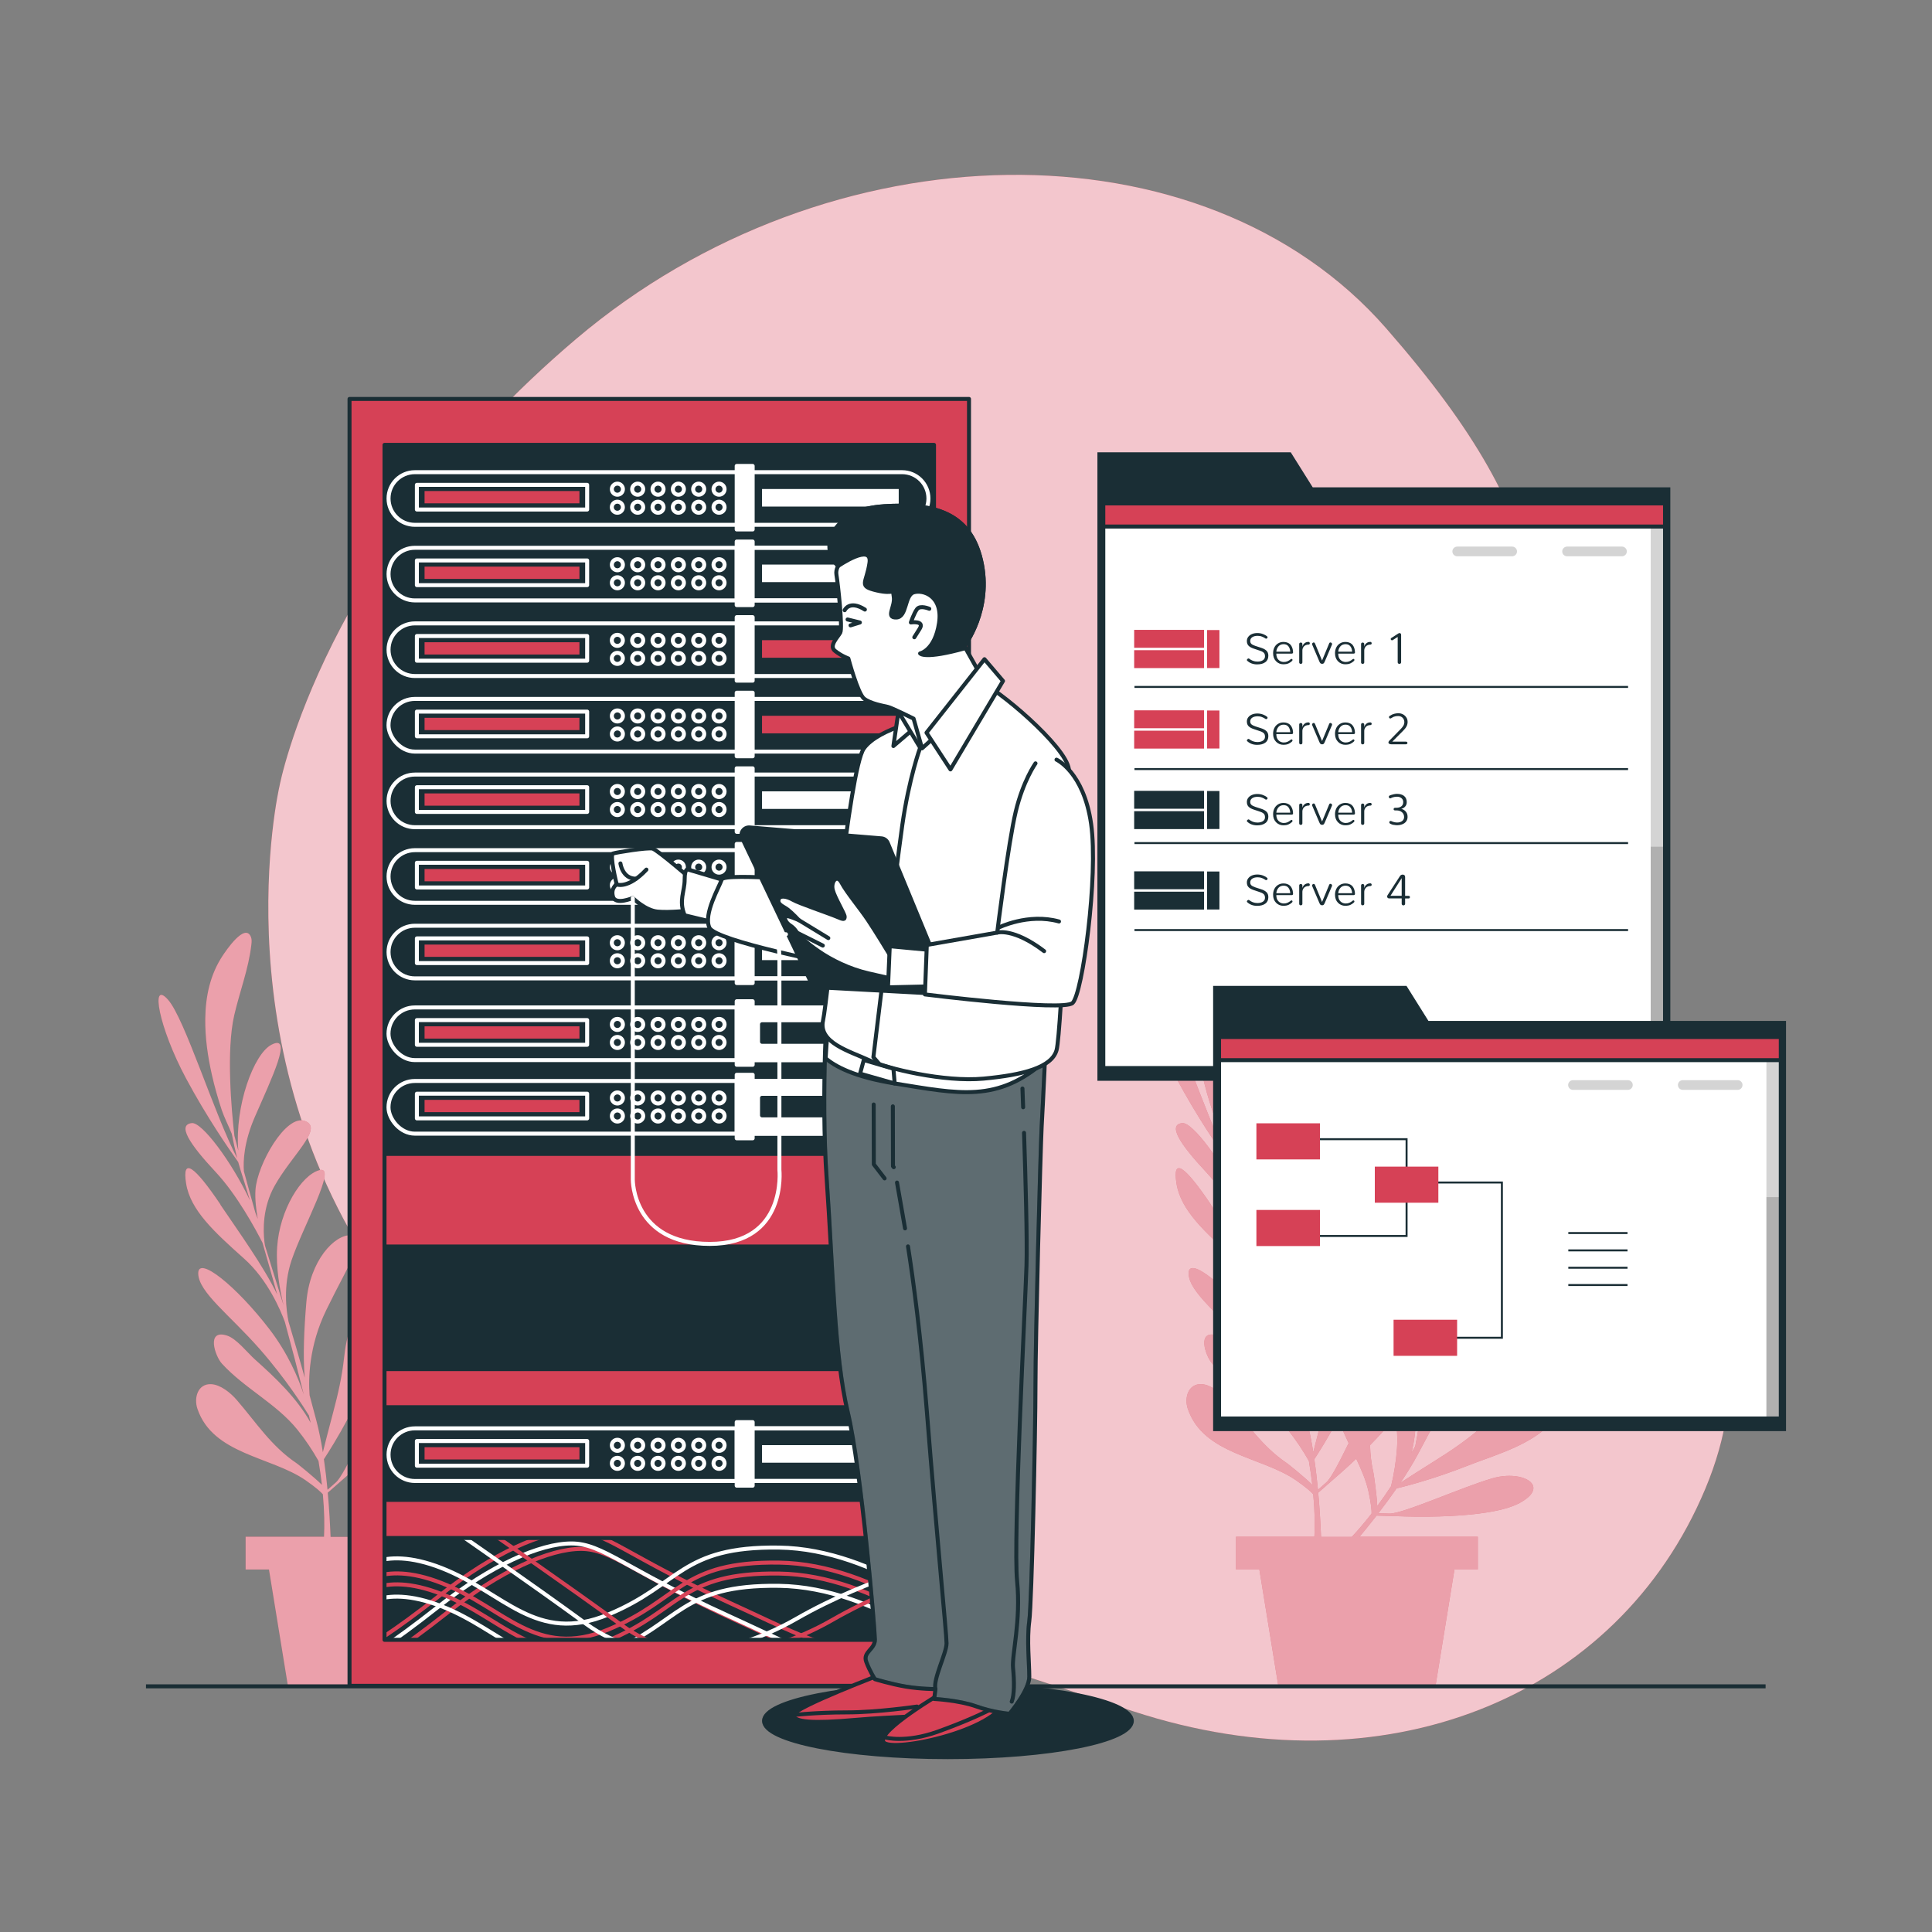
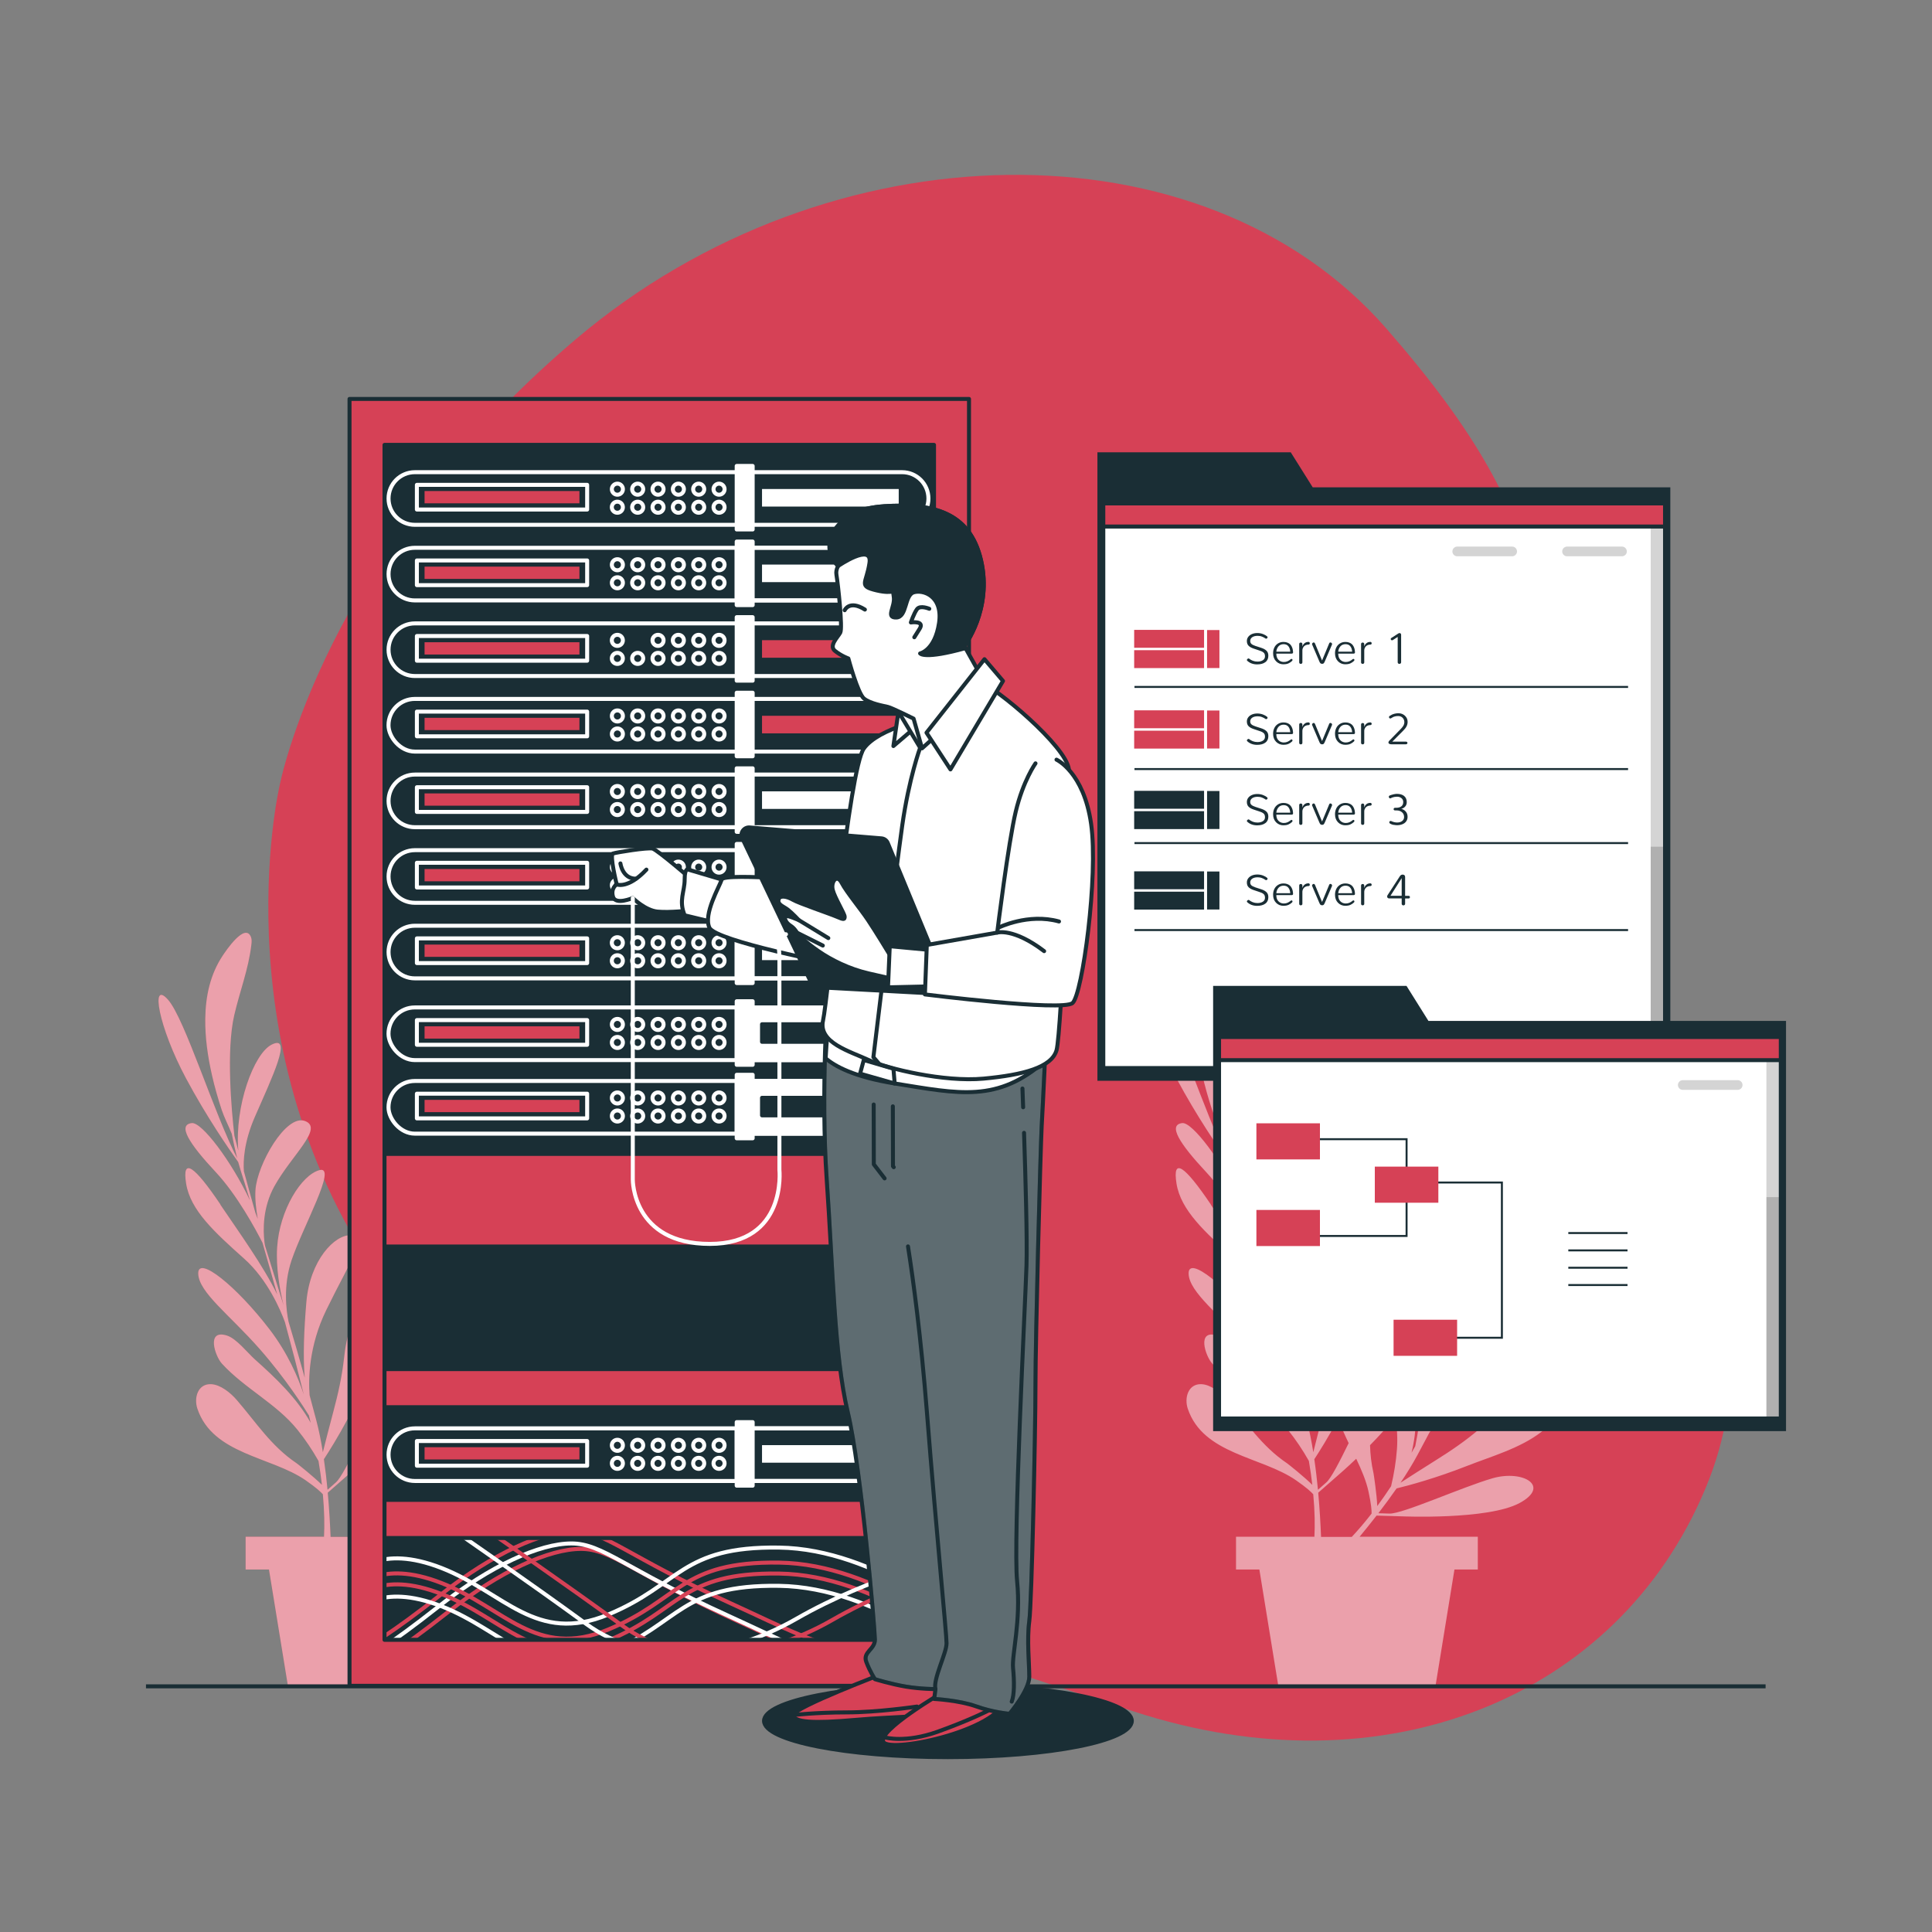
<svg xmlns="http://www.w3.org/2000/svg" id="Layer_1" data-name="Layer 1" viewBox="0 0 450 450">
  <rect x="0" y="0" width="450" height="450" fill="#808080" stroke="none" />
  <defs>
    <style>
      .cls-1, .cls-2, .cls-3, .cls-4, .cls-5, .cls-6, .cls-7, .cls-8 {
        stroke: #1a2e35;
      }

      .cls-1, .cls-2, .cls-7 {
        stroke-miterlimit: 10;
      }

      .cls-1, .cls-3, .cls-9, .cls-4, .cls-5, .cls-10, .cls-11, .cls-6, .cls-7, .cls-8 {
        stroke-width: .93px;
      }

      .cls-1, .cls-3, .cls-12 {
        fill: #d64156;
      }

      .cls-13, .cls-4, .cls-14 {
        fill: #1a2e35;
      }

      .cls-15, .cls-12, .cls-16, .cls-17, .cls-18, .cls-19, .cls-14 {
        stroke-width: 0px;
      }

      .cls-15, .cls-18 {
        fill: #000;
      }

      .cls-2 {
        stroke-width: .46px;
      }

      .cls-2, .cls-10, .cls-11, .cls-6, .cls-7 {
        fill: none;
      }

      .cls-3, .cls-9, .cls-4, .cls-5, .cls-10, .cls-11, .cls-6, .cls-8 {
        stroke-linecap: round;
        stroke-linejoin: round;
      }

      .cls-9, .cls-5, .cls-16, .cls-20, .cls-17, .cls-19, .cls-8 {
        fill: #fff;
      }

      .cls-9, .cls-10 {
        stroke: #fff;
      }

      .cls-21 {
        clip-path: url(#clippath-2);
      }

      .cls-5 {
        opacity: .3;
      }

      .cls-16 {
        opacity: .7;
      }

      .cls-22 {
        clip-path: url(#clippath-1);
      }

      .cls-23 {
        clip-path: url(#clippath);
      }

      .cls-24 {
        clip-path: url(#clippath-3);
      }

      .cls-11 {
        stroke: #d64156;
      }

      .cls-18, .cls-25 {
        opacity: .17;
      }

      .cls-19 {
        opacity: .5;
      }
    </style>
    <clipPath id="clippath">
      <rect class="cls-4" x="89.56" y="103.62" width="127.99" height="278.33" />
    </clipPath>
    <clipPath id="clippath-1">
      <rect class="cls-8" x="256.98" y="117.25" width="130.84" height="131.52" />
    </clipPath>
    <clipPath id="clippath-2">
      <rect class="cls-8" x="283.94" y="241.54" width="130.84" height="88.85" />
    </clipPath>
    <clipPath id="clippath-3">
      <path class="cls-4" d="M192.85,230.46s-1.73,23.92-.29,44.35c1.44,20.43,1.73,40.86,4.89,54.09,3.17,13.24,6.33,50.69,6.33,53s-2.88,2.88-2.01,5.18c.86,2.3,2.01,4.03,2.01,4.03,0,0,3.74,1.15,7.19,1.73,3.45.58,6.91.58,6.91.58l-.29,2.3s5.75.29,9.78,1.73c4.03,1.44,7.77,1.73,7.77,1.73,0,0,4.6-5.47,4.6-8.63s-.58-8.63,0-12.95c.58-4.32,1.44-44.08,1.44-55.01s1.15-54.38,1.44-60.14c.29-5.75,1.15-19.9.86-25.94-.29-6.04-14.1,1.44-30.79-3.45-16.69-4.89-19.85-2.59-19.85-2.59Z" />
    </clipPath>
  </defs>
  <g>
    <path class="cls-12" d="M65.1,183.11s-14.92,63.76,26.64,119.31c41.56,55.55,114.01,77.14,172.24,96.18,58.23,19.04,112.78-2.94,133.24-51.88,20.46-48.94-20.87-75.3-29.98-139.22-9.11-63.92-1.84-82.33-44.35-131s-129.74-47.51-188.71,2.46c-58.97,49.97-69.08,104.15-69.08,104.15Z" />
-     <path class="cls-16" d="M65.1,183.11s-14.92,63.76,26.64,119.31c41.56,55.55,114.01,77.14,172.24,96.18,58.23,19.04,112.78-2.94,133.24-51.88,20.46-48.94-20.87-75.3-29.98-139.22-9.11-63.92-1.84-82.33-44.35-131s-129.74-47.51-188.71,2.46c-58.97,49.97-69.08,104.15-69.08,104.15Z" />
  </g>
  <g>
    <path class="cls-12" d="M282.02,280.59c4.22,6.25,10.09,14.38,13.23,20.91-1.2-4.3-2.36-8.37-3.42-12.04-1.6-3.15-5.9-11.11-10.86-16.42-6.3-6.74-8.99-11.07-5.6-11.45,2.35-.26,9.23,8.9,13.53,17.99-.94-3.11-1.68-5.48-2.13-6.87-.2-.63-.4-1.32-.6-2.05-2.22-3.1-7.35-10.51-12.16-19.5-6.36-11.89-8.41-23.11-4.17-18.29,3.91,4.44,10.71,26.53,16.1,36.93-.46-1.79-.89-3.77-1.27-5.72-.76-1.89-1.76-3.81-2.34-5.55-.88-2.68-1.66-5.4-2.28-8.15-.97-4.3-1.61-8.71-1.55-13.13.07-5.24,1.15-10.29,4.06-14.67.73-1.1,5.2-7.78,6.58-4.34.22.55.17,1.17.1,1.76-.65,5.69-2.71,10.91-3.99,16.45-1.91,8.28-.64,22.19.04,28.11.25.93.55,2.1.91,3.44-.89-10.31,3.58-22.52,7.71-24.66,5.12-2.64.1,7.73-3.85,16.78-2.55,5.86-2.75,10.3-2.56,12.7.81,2.97,1.73,6.32,2.69,9.7.19.46.37.93.54,1.38-.4-2.22-.67-4.61-.54-6.71.38-5.92,7.08-17.76,11.53-16.09,4.45,1.67-3.08,7.92-7.11,15.18-2.76,4.98-2.66,10.23-2.32,13.04.05.27.09.53.12.79.46,1.54.92,3.03,1.37,4.44,1.04,3.3,2.02,6.42,2.95,9.45-.89-3.66-1.79-8.76-1.49-13.48.56-8.68,5.64-16.86,9.87-17.98,4.23-1.11-3.81,13.02-6.5,20.97-2.03,6-1.23,11.84-.71,14.34,1.29,4.3,2.52,8.54,3.77,13.04-.44-4.93-.16-11.33.38-17.63.82-9.65,6.56-15.81,10.5-15.56,3.94.25-.17,5.73-5.87,17.44-4.09,8.4-4.17,16.13-3.88,19.84.51,1.89,1.04,3.84,1.57,5.87.61,2.31,1.11,4.83,1.52,7.4.57-2.3,1.43-5.66,2.42-9.37,1.11-4.14,2.04-8.27,2.51-12.53.54-4.92,1.83-11.06,6.66-13.62,1.63-.87,3.18-.55,4.05,1.09.53,1.01.47,2.22.29,3.34-.53,3.3-1.81,6.51-3.28,9.63,1.04,1.66,1.32,4.11,1.25,5.9-.03.77-.07,1.53-.12,2.29.42-.78.83-1.5,1.21-2.14.74-1.23,1.62-2.28,2.54-3.12-.24-1.83-.39-3.66-.37-5.51.02-2.39,2.81-8.49,5.33-3.97,1.01,1.81.82,5.36.92,7.72.69.65.9,1.98.32,4.08.4,5.45.47,11.04-.85,16.34.29-.51.58-1.02.87-1.53.36-1.75,1.91-9.77,2.19-19.14.32-10.61-1.38-19.33,1.52-22.6,2.89-3.27,4.51,8.24,3.29,20.79-.67,6.97-2.78,12.77-4.52,16.55,2.84-5.1,5.64-10.29,8.29-15.31,1.13-2.68,3.8-9.91,3.14-17.25-.84-9.25-1.45-16.82,2.06-22.02,3.51-5.21,4.25-1.83,2.53,9.02-1.18,7.45-2.44,17.4-4.6,24.31,2.06-3.96,3.99-7.73,5.72-11.14.98-3.4,3.27-12.14,3.27-19.41,0-9.23.99-14.23,3.72-12.19,1.89,1.41.67,12.8-2.39,22.39,1.43-2.91,2.51-5.15,3.13-6.47.28-.6.61-1.24.96-1.91.49-3.78,1.8-12.7,4.42-22.55,3.47-13.04,9.62-22.63,9.43-16.21-.18,5.91-10.28,26.7-13.43,37.98.89-1.62,1.93-3.36,2.98-5.05.73-1.9,1.31-3.99,2.08-5.65,1.19-2.56,2.47-5.08,3.89-7.51,2.22-3.81,4.77-7.46,7.82-10.65,3.62-3.78,7.86-6.73,12.98-7.95,1.29-.31,9.11-2.14,7.77,1.31-.21.55-.67.97-1.13,1.35-4.36,3.71-9.43,6.12-14.14,9.3-7.05,4.75-15.61,15.79-19.16,20.57-.46.85-1.03,1.91-1.68,3.14,6.38-8.14,17.98-14.02,22.47-12.76,5.54,1.56-5.2,5.71-14.27,9.64-5.86,2.54-9.03,5.65-10.54,7.54-1.44,2.72-3.05,5.8-4.65,8.93-.18.47-.36.93-.55,1.38,1.22-1.9,2.66-3.83,4.19-5.27,4.32-4.06,17.3-8.15,19.41-3.89,2.11,4.26-7.66,3.68-15.56,6.24-5.41,1.75-8.92,5.66-10.6,7.95-.15.23-.3.45-.45.66-.71,1.44-1.4,2.85-2.03,4.18-1.49,3.13-2.91,6.07-4.3,8.92,1.85-3.28,4.67-7.62,8.11-10.87,6.33-5.96,15.63-8.48,19.48-6.4,3.85,2.07-11.67,6.92-19.06,10.89-5.58,3-8.98,7.81-10.31,9.99-1.99,4.03-3.98,7.97-6.14,12.1,3.04-3.91,7.62-8.39,12.31-12.63,7.18-6.49,15.59-7.08,18.3-4.2,2.71,2.88-4.04,4.07-16.2,8.74-8.72,3.35-14.05,8.95-16.38,11.85-.92,1.74-1.86,3.51-2.86,5.36-1.13,2.1-2.48,4.28-3.94,6.45,1.99-1.29,4.9-3.16,8.16-5.2,3.64-2.27,7.13-4.65,10.38-7.45,3.75-3.23,8.89-6.83,14.16-5.41,1.78.48,2.7,1.77,2.21,3.56-.3,1.1-1.17,1.94-2.07,2.64-4.98,3.86-11.67,5.71-17.46,7.99-7.15,2.81-13.39,4.49-16.3,5.2-1.37,1.97-2.81,3.92-4.24,5.78.41.01,1.17.03,2.6.08,3.07.09,16.96-6.2,24.01-8.23,7.05-2.02,13.64,1.81,6.26,5.78-7.39,3.97-27.49,3.09-27.49,3.09l-5.8-.17c-1.36,1.75-2.7,3.4-3.95,4.92h27.53v7.64h-5.44l-4.42,27.16h-36.6l-4.42-27.16h-5.44v-7.64h18.26c.13-2.59.11-5.86-.27-9.89-.45-.5-1.52-1.53-4.02-3.26-8.01-5.54-21.6-5.99-25.2-16.65-.87-2.58.11-5.87,3.19-5.73,2.21.1,4.55,2.04,5.93,3.63,4.58,5.29,8.03,10.78,13.99,14.79.27.18,4.03,3.17,5.89,5.03-.2-1.73-.46-3.59-.8-5.58-1.44-2.55-3.09-5.01-4.92-7.28-4.87-6.05-12.29-9.6-17.57-15.37-1.62-1.77-3.74-8.12,1.19-6.54,2.2.7,4.78,4.02,6.49,5.55,4.85,4.33,9.8,9.02,12.99,14.76-.13-.57-.27-1.14-.41-1.71-.93-1.52-5.28-8.44-11.47-15.48-7.01-7.97-14.2-13.19-14.31-17.55-.12-4.36,8.92,2.95,16.59,12.95,4.26,5.55,6.68,11.23,7.99,15.18-1.41-5.66-2.9-11.37-4.39-16.85-1-2.73-3.98-9.84-9.48-14.75-6.93-6.19-12.54-11.3-13.53-17.5-.99-6.2,1.86-4.24,8,4.87ZM320.79,350.79c1.04-1.4,2.11-2.94,3.22-4.62.68-2.85,1.16-5.77,1.37-8.68.18-2.51,0-5-.34-7.5-1.81,2.28-3.91,4.57-5.93,6.62.06,2.13.29,4.27.8,6.49.07.32.78,5.07.88,7.69ZM314.85,357.98c1.4-1.5,2.94-3.28,4.62-5.44.02-.67-.07-2.16-.72-5.13-.55-2.54-1.65-5.08-2.86-7.64-2.58,2.45-4.49,4.08-4.49,4.08l-4.36,3.83c.35,3.81.54,7.39.66,10.29h7.14ZM306.98,347c.31-.27.88-.77,1.95-1.72,1.12-.98,3.06-4.78,5.2-9.15-.9-1.88-1.76-3.77-2.43-5.67-2.3,4.29-4.39,7.62-5.57,9.42.35,2.38.62,4.78.85,7.12Z" />
    <path class="cls-19" d="M282.02,280.59c4.22,6.25,10.09,14.38,13.23,20.91-1.2-4.3-2.36-8.37-3.42-12.04-1.6-3.15-5.9-11.11-10.86-16.42-6.3-6.74-8.99-11.07-5.6-11.45,2.35-.26,9.23,8.9,13.53,17.99-.94-3.11-1.68-5.48-2.13-6.87-.2-.63-.4-1.32-.6-2.05-2.22-3.1-7.35-10.51-12.16-19.5-6.36-11.89-8.41-23.11-4.17-18.29,3.91,4.44,10.71,26.53,16.1,36.93-.46-1.79-.89-3.77-1.27-5.72-.76-1.89-1.76-3.81-2.34-5.55-.88-2.68-1.66-5.4-2.28-8.15-.97-4.3-1.61-8.71-1.55-13.13.07-5.24,1.15-10.29,4.06-14.67.73-1.1,5.2-7.78,6.58-4.34.22.55.17,1.17.1,1.76-.65,5.69-2.71,10.91-3.99,16.45-1.91,8.28-.64,22.19.04,28.11.25.93.55,2.1.91,3.44-.89-10.31,3.58-22.52,7.71-24.66,5.12-2.64.1,7.73-3.85,16.78-2.55,5.86-2.75,10.3-2.56,12.7.81,2.97,1.73,6.32,2.69,9.7.19.46.37.93.54,1.38-.4-2.22-.67-4.61-.54-6.71.38-5.92,7.08-17.76,11.53-16.09,4.45,1.67-3.08,7.92-7.11,15.18-2.76,4.98-2.66,10.23-2.32,13.04.05.27.09.53.12.79.46,1.54.92,3.03,1.37,4.44,1.04,3.3,2.02,6.42,2.95,9.45-.89-3.66-1.79-8.76-1.49-13.48.56-8.68,5.64-16.86,9.87-17.98,4.23-1.11-3.81,13.02-6.5,20.97-2.03,6-1.23,11.84-.71,14.34,1.29,4.3,2.52,8.54,3.77,13.04-.44-4.93-.16-11.33.38-17.63.82-9.65,6.56-15.81,10.5-15.56,3.94.25-.17,5.73-5.87,17.44-4.09,8.4-4.17,16.13-3.88,19.84.51,1.89,1.04,3.84,1.57,5.87.61,2.31,1.11,4.83,1.52,7.4.57-2.3,1.43-5.66,2.42-9.37,1.11-4.14,2.04-8.27,2.51-12.53.54-4.92,1.83-11.06,6.66-13.62,1.63-.87,3.18-.55,4.05,1.09.53,1.01.47,2.22.29,3.34-.53,3.3-1.81,6.51-3.28,9.63,1.04,1.66,1.32,4.11,1.25,5.9-.03.77-.07,1.53-.12,2.29.42-.78.83-1.5,1.21-2.14.74-1.23,1.62-2.28,2.54-3.12-.24-1.83-.39-3.66-.37-5.51.02-2.39,2.81-8.49,5.33-3.97,1.01,1.81.82,5.36.92,7.72.69.65.9,1.98.32,4.08.4,5.45.47,11.04-.85,16.34.29-.51.58-1.02.87-1.53.36-1.75,1.91-9.77,2.19-19.14.32-10.61-1.38-19.33,1.52-22.6,2.89-3.27,4.51,8.24,3.29,20.79-.67,6.97-2.78,12.77-4.52,16.55,2.84-5.1,5.64-10.29,8.29-15.31,1.13-2.68,3.8-9.91,3.14-17.25-.84-9.25-1.45-16.82,2.06-22.02,3.51-5.21,4.25-1.83,2.53,9.02-1.18,7.45-2.44,17.4-4.6,24.31,2.06-3.96,3.99-7.73,5.72-11.14.98-3.4,3.27-12.14,3.27-19.41,0-9.23.99-14.23,3.72-12.19,1.89,1.41.67,12.8-2.39,22.39,1.43-2.91,2.51-5.15,3.13-6.47.28-.6.61-1.24.96-1.91.49-3.78,1.8-12.7,4.42-22.55,3.47-13.04,9.62-22.63,9.43-16.21-.18,5.91-10.28,26.7-13.43,37.98.89-1.62,1.93-3.36,2.98-5.05.73-1.9,1.31-3.99,2.08-5.65,1.19-2.56,2.47-5.08,3.89-7.51,2.22-3.81,4.77-7.46,7.82-10.65,3.62-3.78,7.86-6.73,12.98-7.95,1.29-.31,9.11-2.14,7.77,1.31-.21.55-.67.97-1.13,1.35-4.36,3.71-9.43,6.12-14.14,9.3-7.05,4.75-15.61,15.79-19.16,20.57-.46.85-1.03,1.91-1.68,3.14,6.38-8.14,17.98-14.02,22.47-12.76,5.54,1.56-5.2,5.71-14.27,9.64-5.86,2.54-9.03,5.65-10.54,7.54-1.44,2.72-3.05,5.8-4.65,8.93-.18.47-.36.93-.55,1.38,1.22-1.9,2.66-3.83,4.19-5.27,4.32-4.06,17.3-8.15,19.41-3.89,2.11,4.26-7.66,3.68-15.56,6.24-5.41,1.75-8.92,5.66-10.6,7.95-.15.23-.3.45-.45.66-.71,1.44-1.4,2.85-2.03,4.18-1.49,3.13-2.91,6.07-4.3,8.92,1.85-3.28,4.67-7.62,8.11-10.87,6.33-5.96,15.63-8.48,19.48-6.4,3.85,2.07-11.67,6.92-19.06,10.89-5.58,3-8.98,7.81-10.31,9.99-1.99,4.03-3.98,7.97-6.14,12.1,3.04-3.91,7.62-8.39,12.31-12.63,7.18-6.49,15.59-7.08,18.3-4.2,2.71,2.88-4.04,4.07-16.2,8.74-8.72,3.35-14.05,8.95-16.38,11.85-.92,1.74-1.86,3.51-2.86,5.36-1.13,2.1-2.48,4.28-3.94,6.45,1.99-1.29,4.9-3.16,8.16-5.2,3.64-2.27,7.13-4.65,10.38-7.45,3.75-3.23,8.89-6.83,14.16-5.41,1.78.48,2.7,1.77,2.21,3.56-.3,1.1-1.17,1.94-2.07,2.64-4.98,3.86-11.67,5.71-17.46,7.99-7.15,2.81-13.39,4.49-16.3,5.2-1.37,1.97-2.81,3.92-4.24,5.78.41.01,1.17.03,2.6.08,3.07.09,16.96-6.2,24.01-8.23,7.05-2.02,13.64,1.81,6.26,5.78-7.39,3.97-27.49,3.09-27.49,3.09l-5.8-.17c-1.36,1.75-2.7,3.4-3.95,4.92h27.53v7.64h-5.44l-4.42,27.16h-36.6l-4.42-27.16h-5.44v-7.64h18.26c.13-2.59.11-5.86-.27-9.89-.45-.5-1.52-1.53-4.02-3.26-8.01-5.54-21.6-5.99-25.2-16.65-.87-2.58.11-5.87,3.19-5.73,2.21.1,4.55,2.04,5.93,3.63,4.58,5.29,8.03,10.78,13.99,14.79.27.18,4.03,3.17,5.89,5.03-.2-1.73-.46-3.59-.8-5.58-1.44-2.55-3.09-5.01-4.92-7.28-4.87-6.05-12.29-9.6-17.57-15.37-1.62-1.77-3.74-8.12,1.19-6.54,2.2.7,4.78,4.02,6.49,5.55,4.85,4.33,9.8,9.02,12.99,14.76-.13-.57-.27-1.14-.41-1.71-.93-1.52-5.28-8.44-11.47-15.48-7.01-7.97-14.2-13.19-14.31-17.55-.12-4.36,8.92,2.95,16.59,12.95,4.26,5.55,6.68,11.23,7.99,15.18-1.41-5.66-2.9-11.37-4.39-16.85-1-2.73-3.98-9.84-9.48-14.75-6.93-6.19-12.54-11.3-13.53-17.5-.99-6.2,1.86-4.24,8,4.87ZM320.79,350.79c1.04-1.4,2.11-2.94,3.22-4.62.68-2.85,1.16-5.77,1.37-8.68.18-2.51,0-5-.34-7.5-1.81,2.28-3.91,4.57-5.93,6.62.06,2.13.29,4.27.8,6.49.07.32.78,5.07.88,7.69ZM314.85,357.98c1.4-1.5,2.94-3.28,4.62-5.44.02-.67-.07-2.16-.72-5.13-.55-2.54-1.65-5.08-2.86-7.64-2.58,2.45-4.49,4.08-4.49,4.08l-4.36,3.83c.35,3.81.54,7.39.66,10.29h7.14ZM306.98,347c.31-.27.88-.77,1.95-1.72,1.12-.98,3.06-4.78,5.2-9.15-.9-1.88-1.76-3.77-2.43-5.67-2.3,4.29-4.39,7.62-5.57,9.42.35,2.38.62,4.78.85,7.12Z" />
  </g>
  <g>
    <path class="cls-12" d="M51.33,280.59c4.22,6.25,10.09,14.38,13.23,20.91-1.2-4.3-2.36-8.37-3.42-12.04-1.6-3.15-5.9-11.11-10.86-16.42-6.3-6.74-8.99-11.07-5.6-11.45,2.35-.26,9.23,8.9,13.53,17.99-.94-3.11-1.68-5.48-2.13-6.87-.2-.63-.4-1.32-.6-2.05-2.22-3.1-7.35-10.51-12.16-19.5-6.36-11.89-8.41-23.11-4.17-18.29,3.91,4.44,10.71,26.53,16.1,36.93-.46-1.79-.89-3.77-1.27-5.72-.76-1.89-1.76-3.81-2.34-5.55-.88-2.68-1.66-5.4-2.28-8.15-.97-4.3-1.61-8.71-1.55-13.13.07-5.24,1.15-10.29,4.06-14.67.73-1.1,5.2-7.78,6.58-4.34.22.55.17,1.17.1,1.76-.65,5.69-2.71,10.91-3.99,16.45-1.91,8.28-.64,22.19.04,28.11.25.93.55,2.1.91,3.44-.89-10.31,3.58-22.52,7.71-24.66,5.12-2.64.1,7.73-3.85,16.78-2.55,5.86-2.75,10.3-2.56,12.7.81,2.97,1.73,6.32,2.69,9.7.19.46.37.93.54,1.38-.4-2.22-.67-4.61-.54-6.71.38-5.92,7.08-17.76,11.53-16.09s-3.08,7.92-7.11,15.18c-2.76,4.98-2.66,10.23-2.32,13.04.05.27.09.53.12.79.46,1.54.92,3.03,1.37,4.44,1.04,3.3,2.02,6.42,2.95,9.45-.89-3.66-1.79-8.76-1.49-13.48.56-8.68,5.64-16.86,9.87-17.98,4.23-1.11-3.81,13.02-6.5,20.97-2.03,6-1.23,11.84-.71,14.34,1.29,4.3,2.52,8.54,3.77,13.04-.44-4.93-.16-11.33.38-17.63.82-9.65,6.56-15.81,10.5-15.56,3.94.25-.17,5.73-5.87,17.44-4.09,8.4-4.17,16.13-3.88,19.84.51,1.89,1.04,3.84,1.57,5.87.61,2.31,1.11,4.83,1.52,7.4.57-2.3,1.43-5.66,2.42-9.37,1.11-4.14,2.04-8.27,2.51-12.53.54-4.92,1.83-11.06,6.66-13.62,1.63-.87,3.18-.55,4.05,1.09.53,1.01.47,2.22.29,3.34-.53,3.3-1.81,6.51-3.28,9.63,1.04,1.66,1.32,4.11,1.25,5.9-.03.77-.07,1.53-.12,2.29.42-.78.83-1.5,1.21-2.14.74-1.23,1.62-2.28,2.54-3.12-.24-1.83-.39-3.66-.37-5.51.02-2.39,2.81-8.49,5.33-3.97,1.01,1.81.82,5.36.92,7.72.69.65.9,1.98.32,4.08.4,5.45.47,11.04-.85,16.34.29-.51.58-1.02.87-1.53.36-1.75,1.91-9.77,2.19-19.14.32-10.61-1.38-19.33,1.52-22.6,2.89-3.27,4.51,8.24,3.29,20.79-.67,6.97-2.78,12.77-4.52,16.55,2.84-5.1,5.64-10.29,8.29-15.31,1.13-2.68,3.8-9.91,3.14-17.25-.84-9.25-1.45-16.82,2.06-22.02,3.51-5.21,4.25-1.83,2.53,9.02-1.18,7.45-2.44,17.4-4.6,24.31,2.06-3.96,3.99-7.73,5.72-11.14.98-3.4,3.27-12.14,3.27-19.41,0-9.23.99-14.23,3.72-12.19,1.89,1.41.67,12.8-2.39,22.39,1.43-2.91,2.51-5.15,3.13-6.47.28-.6.61-1.24.96-1.91.49-3.78,1.8-12.7,4.42-22.55,3.47-13.04,9.62-22.63,9.43-16.21-.18,5.91-10.28,26.7-13.43,37.98.89-1.62,1.93-3.36,2.98-5.05.73-1.9,1.31-3.99,2.08-5.65,1.19-2.56,2.47-5.08,3.89-7.51,2.22-3.81,4.77-7.46,7.82-10.65,3.62-3.78,7.86-6.73,12.98-7.95,1.29-.31,9.11-2.14,7.77,1.31-.21.55-.67.97-1.12,1.35-4.36,3.71-9.43,6.12-14.14,9.3-7.05,4.75-15.61,15.79-19.16,20.57-.46.85-1.03,1.91-1.68,3.14,6.38-8.14,17.98-14.02,22.47-12.76,5.54,1.56-5.2,5.71-14.27,9.64-5.86,2.54-9.03,5.65-10.54,7.54-1.44,2.72-3.05,5.8-4.65,8.93-.18.47-.36.93-.55,1.38,1.22-1.9,2.66-3.83,4.19-5.27,4.32-4.06,17.3-8.15,19.41-3.89,2.11,4.26-7.66,3.68-15.56,6.24-5.41,1.75-8.92,5.66-10.6,7.95-.15.23-.3.45-.45.66-.71,1.44-1.4,2.85-2.03,4.18-1.49,3.13-2.91,6.07-4.3,8.92,1.85-3.28,4.67-7.62,8.11-10.87,6.33-5.96,15.63-8.48,19.48-6.4,3.85,2.07-11.67,6.92-19.06,10.89-5.58,3-8.98,7.81-10.31,9.99-1.99,4.03-3.98,7.97-6.14,12.1,3.04-3.91,7.62-8.39,12.31-12.63,7.18-6.49,15.59-7.08,18.3-4.2,2.71,2.88-4.04,4.07-16.2,8.74-8.72,3.35-14.05,8.95-16.38,11.85-.92,1.74-1.86,3.51-2.86,5.36-1.13,2.1-2.48,4.28-3.94,6.45,1.99-1.29,4.9-3.16,8.16-5.2,3.64-2.27,7.13-4.65,10.38-7.45,3.75-3.23,8.89-6.83,14.16-5.41,1.78.48,2.7,1.77,2.21,3.56-.3,1.1-1.17,1.94-2.07,2.64-4.98,3.86-11.67,5.71-17.46,7.99-7.15,2.81-13.39,4.49-16.3,5.2-1.37,1.97-2.81,3.92-4.24,5.78.41.01,1.17.03,2.6.08,3.07.09,16.96-6.2,24.01-8.23,7.05-2.02,13.64,1.81,6.26,5.78-7.39,3.97-27.49,3.09-27.49,3.09l-5.8-.17c-1.36,1.75-2.7,3.4-3.95,4.92h27.53v7.64h-5.44l-4.42,27.16h-36.6l-4.42-27.16h-5.44v-7.64h18.26c.13-2.59.1-5.86-.27-9.89-.45-.5-1.53-1.53-4.02-3.26-8.01-5.54-21.6-5.99-25.2-16.65-.87-2.58.11-5.87,3.19-5.73,2.21.1,4.55,2.04,5.93,3.63,4.58,5.29,8.03,10.78,13.99,14.79.27.18,4.03,3.17,5.89,5.03-.2-1.73-.46-3.59-.8-5.58-1.44-2.55-3.09-5.01-4.92-7.28-4.87-6.05-12.29-9.6-17.57-15.37-1.62-1.77-3.74-8.12,1.19-6.54,2.2.7,4.78,4.02,6.49,5.55,4.85,4.33,9.8,9.02,12.99,14.76-.13-.57-.27-1.14-.41-1.71-.93-1.52-5.28-8.44-11.47-15.48-7.01-7.97-14.2-13.19-14.31-17.55-.12-4.36,8.92,2.95,16.59,12.95,4.26,5.55,6.68,11.23,7.99,15.18-1.41-5.66-2.9-11.37-4.39-16.85-1-2.73-3.98-9.84-9.48-14.75-6.93-6.19-12.54-11.3-13.53-17.5-.99-6.2,1.86-4.24,8,4.87ZM90.09,350.79c1.04-1.4,2.11-2.94,3.22-4.62.68-2.85,1.16-5.77,1.37-8.68.18-2.51,0-5-.34-7.5-1.81,2.28-3.91,4.57-5.93,6.62.06,2.13.29,4.27.8,6.49.07.32.78,5.07.88,7.69ZM84.15,357.98c1.4-1.5,2.94-3.28,4.62-5.44.02-.67-.07-2.16-.72-5.13-.55-2.54-1.65-5.08-2.86-7.64-2.58,2.45-4.49,4.08-4.49,4.08l-4.36,3.83c.35,3.81.54,7.39.66,10.29h7.14ZM76.29,347c.31-.27.88-.77,1.95-1.72,1.12-.98,3.06-4.78,5.2-9.15-.9-1.88-1.76-3.77-2.43-5.67-2.3,4.29-4.39,7.62-5.57,9.42.35,2.38.63,4.78.85,7.12Z" />
    <path class="cls-19" d="M51.33,280.59c4.22,6.25,10.09,14.38,13.23,20.91-1.2-4.3-2.36-8.37-3.42-12.04-1.6-3.15-5.9-11.11-10.86-16.42-6.3-6.74-8.99-11.07-5.6-11.45,2.35-.26,9.23,8.9,13.53,17.99-.94-3.11-1.68-5.48-2.13-6.87-.2-.63-.4-1.32-.6-2.05-2.22-3.1-7.35-10.51-12.16-19.5-6.36-11.89-8.41-23.11-4.17-18.29,3.91,4.44,10.71,26.53,16.1,36.93-.46-1.79-.89-3.77-1.27-5.72-.76-1.89-1.76-3.81-2.34-5.55-.88-2.68-1.66-5.4-2.28-8.15-.97-4.3-1.61-8.71-1.55-13.13.07-5.24,1.15-10.29,4.06-14.67.73-1.1,5.2-7.78,6.58-4.34.22.55.17,1.17.1,1.76-.65,5.69-2.71,10.91-3.99,16.45-1.91,8.28-.64,22.19.04,28.11.25.93.55,2.1.91,3.44-.89-10.31,3.58-22.52,7.71-24.66,5.12-2.64.1,7.73-3.85,16.78-2.55,5.86-2.75,10.3-2.56,12.7.81,2.97,1.73,6.32,2.69,9.7.19.46.37.93.54,1.38-.4-2.22-.67-4.61-.54-6.71.38-5.92,7.08-17.76,11.53-16.09s-3.08,7.92-7.11,15.18c-2.76,4.98-2.66,10.23-2.32,13.04.05.27.09.53.12.79.46,1.54.92,3.03,1.37,4.44,1.04,3.3,2.02,6.42,2.95,9.45-.89-3.66-1.79-8.76-1.49-13.48.56-8.68,5.64-16.86,9.87-17.98,4.23-1.11-3.81,13.02-6.5,20.97-2.03,6-1.23,11.84-.71,14.34,1.29,4.3,2.52,8.54,3.77,13.04-.44-4.93-.16-11.33.38-17.63.82-9.65,6.56-15.81,10.5-15.56,3.94.25-.17,5.73-5.87,17.44-4.09,8.4-4.17,16.13-3.88,19.84.51,1.89,1.04,3.84,1.57,5.87.61,2.31,1.11,4.83,1.52,7.4.57-2.3,1.43-5.66,2.42-9.37,1.11-4.14,2.04-8.27,2.51-12.53.54-4.92,1.83-11.06,6.66-13.62,1.63-.87,3.18-.55,4.05,1.09.53,1.01.47,2.22.29,3.34-.53,3.3-1.81,6.51-3.28,9.63,1.04,1.66,1.32,4.11,1.25,5.9-.03.77-.07,1.53-.12,2.29.42-.78.83-1.5,1.21-2.14.74-1.23,1.62-2.28,2.54-3.12-.24-1.83-.39-3.66-.37-5.51.02-2.39,2.81-8.49,5.33-3.97,1.01,1.81.82,5.36.92,7.72.69.65.9,1.98.32,4.08.4,5.45.47,11.04-.85,16.34.29-.51.58-1.02.87-1.53.36-1.75,1.91-9.77,2.19-19.14.32-10.61-1.38-19.33,1.52-22.6,2.89-3.27,4.51,8.24,3.29,20.79-.67,6.97-2.78,12.77-4.52,16.55,2.84-5.1,5.64-10.29,8.29-15.31,1.13-2.68,3.8-9.91,3.14-17.25-.84-9.25-1.45-16.82,2.06-22.02,3.51-5.21,4.25-1.83,2.53,9.02-1.18,7.45-2.44,17.4-4.6,24.31,2.06-3.96,3.99-7.73,5.72-11.14.98-3.4,3.27-12.14,3.27-19.41,0-9.23.99-14.23,3.72-12.19,1.89,1.41.67,12.8-2.39,22.39,1.43-2.91,2.51-5.15,3.13-6.47.28-.6.61-1.24.96-1.91.49-3.78,1.8-12.7,4.42-22.55,3.47-13.04,9.62-22.63,9.43-16.21-.18,5.91-10.28,26.7-13.43,37.98.89-1.62,1.93-3.36,2.98-5.05.73-1.9,1.31-3.99,2.08-5.65,1.19-2.56,2.47-5.08,3.89-7.51,2.22-3.81,4.77-7.46,7.82-10.65,3.62-3.78,7.86-6.73,12.98-7.95,1.29-.31,9.11-2.14,7.77,1.31-.21.55-.67.97-1.12,1.35-4.36,3.71-9.43,6.12-14.14,9.3-7.05,4.75-15.61,15.79-19.16,20.57-.46.85-1.03,1.91-1.68,3.14,6.38-8.14,17.98-14.02,22.47-12.76,5.54,1.56-5.2,5.71-14.27,9.64-5.86,2.54-9.03,5.65-10.54,7.54-1.44,2.72-3.05,5.8-4.65,8.93-.18.47-.36.93-.55,1.38,1.22-1.9,2.66-3.83,4.19-5.27,4.32-4.06,17.3-8.15,19.41-3.89,2.11,4.26-7.66,3.68-15.56,6.24-5.41,1.75-8.92,5.66-10.6,7.95-.15.23-.3.45-.45.66-.71,1.44-1.4,2.85-2.03,4.18-1.49,3.13-2.91,6.07-4.3,8.92,1.85-3.28,4.67-7.62,8.11-10.87,6.33-5.96,15.63-8.48,19.48-6.4,3.85,2.07-11.67,6.92-19.06,10.89-5.58,3-8.98,7.81-10.31,9.99-1.99,4.03-3.98,7.97-6.14,12.1,3.04-3.91,7.62-8.39,12.31-12.63,7.18-6.49,15.59-7.08,18.3-4.2,2.71,2.88-4.04,4.07-16.2,8.74-8.72,3.35-14.05,8.95-16.38,11.85-.92,1.74-1.86,3.51-2.86,5.36-1.13,2.1-2.48,4.28-3.94,6.45,1.99-1.29,4.9-3.16,8.16-5.2,3.64-2.27,7.13-4.65,10.38-7.45,3.75-3.23,8.89-6.83,14.16-5.41,1.78.48,2.7,1.77,2.21,3.56-.3,1.1-1.17,1.94-2.07,2.64-4.98,3.86-11.67,5.71-17.46,7.99-7.15,2.81-13.39,4.49-16.3,5.2-1.37,1.97-2.81,3.92-4.24,5.78.41.01,1.17.03,2.6.08,3.07.09,16.96-6.2,24.01-8.23,7.05-2.02,13.64,1.81,6.26,5.78-7.39,3.97-27.49,3.09-27.49,3.09l-5.8-.17c-1.36,1.75-2.7,3.4-3.95,4.92h27.53v7.64h-5.44l-4.42,27.16h-36.6l-4.42-27.16h-5.44v-7.64h18.26c.13-2.59.1-5.86-.27-9.89-.45-.5-1.53-1.53-4.02-3.26-8.01-5.54-21.6-5.99-25.2-16.65-.87-2.58.11-5.87,3.19-5.73,2.21.1,4.55,2.04,5.93,3.63,4.58,5.29,8.03,10.78,13.99,14.79.27.18,4.03,3.17,5.89,5.03-.2-1.73-.46-3.59-.8-5.58-1.44-2.55-3.09-5.01-4.92-7.28-4.87-6.05-12.29-9.6-17.57-15.37-1.62-1.77-3.74-8.12,1.19-6.54,2.2.7,4.78,4.02,6.49,5.55,4.85,4.33,9.8,9.02,12.99,14.76-.13-.57-.27-1.14-.41-1.71-.93-1.52-5.28-8.44-11.47-15.48-7.01-7.97-14.2-13.19-14.31-17.55-.12-4.36,8.92,2.95,16.59,12.95,4.26,5.55,6.68,11.23,7.99,15.18-1.41-5.66-2.9-11.37-4.39-16.85-1-2.73-3.98-9.84-9.48-14.75-6.93-6.19-12.54-11.3-13.53-17.5-.99-6.2,1.86-4.24,8,4.87ZM90.09,350.79c1.04-1.4,2.11-2.94,3.22-4.62.68-2.85,1.16-5.77,1.37-8.68.18-2.51,0-5-.34-7.5-1.81,2.28-3.91,4.57-5.93,6.62.06,2.13.29,4.27.8,6.49.07.32.78,5.07.88,7.69ZM84.15,357.98c1.4-1.5,2.94-3.28,4.62-5.44.02-.67-.07-2.16-.72-5.13-.55-2.54-1.65-5.08-2.86-7.64-2.58,2.45-4.49,4.08-4.49,4.08l-4.36,3.83c.35,3.81.54,7.39.66,10.29h7.14ZM76.29,347c.31-.27.88-.77,1.95-1.72,1.12-.98,3.06-4.78,5.2-9.15-.9-1.88-1.76-3.77-2.43-5.67-2.3,4.29-4.39,7.62-5.57,9.42.35,2.38.63,4.78.85,7.12Z" />
  </g>
  <g>
    <rect class="cls-3" x="81.41" y="92.92" width="144.29" height="299.74" />
    <g>
      <rect class="cls-13" x="89.56" y="103.62" width="127.99" height="278.33" />
      <g class="cls-23">
        <g>
          <path class="cls-11" d="M86.31,383.05s4.45-2.23,16.54-11.77c12.09-9.54,23.54-14.64,30.86-14.64s12.09,5.73,36.59,16.86c24.5,11.14,32.77,18.13,54.4-4.14,21.63-22.27,24.82-24.82,24.82-24.82" />
          <path class="cls-11" d="M87.9,387.18s4.45-2.23,16.54-11.77c12.09-9.54,23.54-14.64,30.86-14.64s12.09,5.73,36.59,16.86c24.5,11.14,32.77,18.13,54.4-4.14,21.63-22.27,24.82-24.82,24.82-24.82" />
          <path class="cls-10" d="M85.68,385.91s4.45-2.23,16.54-11.77c12.09-9.54,23.54-14.64,30.86-14.64s12.09,5.73,36.59,16.86c24.5,11.14,32.77,18.13,54.4-4.14,21.63-22.27,24.82-24.82,24.82-24.82" />
          <path class="cls-11" d="M83.13,372.55s5.09-7,19.73-1.27c14.64,5.73,21.95,17.82,38.82,10.82,16.86-7,16.86-15.91,39.77-15.59,22.91.32,43.59,18.45,43.59,18.45" />
          <path class="cls-11" d="M83.13,370s5.09-7,19.73-1.27c14.64,5.73,21.95,17.82,38.82,10.82,16.86-7,16.86-15.91,39.77-15.59s43.59,18.45,43.59,18.45" />
          <path class="cls-10" d="M83.13,366.5s5.09-7,19.73-1.27c14.64,5.73,21.95,17.82,38.82,10.82,16.86-7,16.86-15.91,39.77-15.59,22.91.32,43.59,18.45,43.59,18.45" />
          <path class="cls-10" d="M83.13,375.41s5.09-7,19.73-1.27c14.64,5.73,21.95,17.82,38.82,10.82,16.86-7,16.86-15.91,39.77-15.59s43.59,18.45,43.59,18.45" />
          <path class="cls-10" d="M105.08,356s18.45,12.73,31.5,22.27c13.04,9.54,31.82,8.59,49-1.27,17.18-9.86,36.27-14.32,36.27-14.32,0,0,7.64-.64,14.95,2.23" />
          <path class="cls-11" d="M113.36,356.32s18.45,12.73,31.5,22.27c13.04,9.54,31.82,8.59,49-1.27,17.18-9.86,36.27-14.32,36.27-14.32,0,0,7.64-.64,14.95,2.23" />
        </g>
      </g>
      <rect class="cls-6" x="89.56" y="103.62" width="127.99" height="278.33" />
    </g>
    <rect class="cls-3" x="89.56" y="268.77" width="127.99" height="21.57" />
    <rect class="cls-3" x="89.56" y="318.89" width="127.99" height="8.88" />
    <rect class="cls-3" x="89.56" y="349.35" width="127.99" height="8.88" />
    <g>
      <path class="cls-10" d="M210.12,122.24h-113.49c-3.39,0-6.13-2.75-6.13-6.13h0c0-3.39,2.75-6.13,6.13-6.13h113.49c3.39,0,6.13,2.75,6.13,6.13h0c0,3.39-2.75,6.13-6.13,6.13Z" />
      <rect class="cls-10" x="97.1" y="112.93" width="39.66" height="5.75" />
      <g>
        <path class="cls-10" d="M145.09,113.94c0,.71-.58,1.29-1.29,1.29s-1.29-.58-1.29-1.29.58-1.29,1.29-1.29,1.29.58,1.29,1.29Z" />
        <path class="cls-10" d="M149.82,113.94c0,.71-.58,1.29-1.29,1.29s-1.29-.58-1.29-1.29.58-1.29,1.29-1.29,1.29.58,1.29,1.29Z" />
        <path class="cls-10" d="M154.56,113.94c0,.71-.58,1.29-1.29,1.29s-1.29-.58-1.29-1.29.58-1.29,1.29-1.29,1.29.58,1.29,1.29Z" />
        <path class="cls-10" d="M159.3,113.94c0,.71-.58,1.29-1.29,1.29s-1.29-.58-1.29-1.29.58-1.29,1.29-1.29,1.29.58,1.29,1.29Z" />
        <path class="cls-10" d="M164.03,113.94c0,.71-.58,1.29-1.29,1.29s-1.29-.58-1.29-1.29.58-1.29,1.29-1.29,1.29.58,1.29,1.29Z" />
        <path class="cls-10" d="M168.77,113.94c0,.71-.58,1.29-1.29,1.29s-1.29-.58-1.29-1.29.58-1.29,1.29-1.29,1.29.58,1.29,1.29Z" />
        <circle class="cls-10" cx="143.79" cy="118.14" r="1.29" />
        <circle class="cls-10" cx="148.53" cy="118.14" r="1.29" />
        <circle class="cls-10" cx="153.27" cy="118.14" r="1.29" />
        <circle class="cls-10" cx="158" cy="118.14" r="1.29" />
        <path class="cls-10" d="M164.03,118.14c0,.71-.58,1.29-1.29,1.29s-1.29-.58-1.29-1.29.58-1.29,1.29-1.29,1.29.58,1.29,1.29Z" />
        <path class="cls-10" d="M168.77,118.14c0,.71-.58,1.29-1.29,1.29s-1.29-.58-1.29-1.29.58-1.29,1.29-1.29,1.29.58,1.29,1.29Z" />
      </g>
      <rect class="cls-12" x="98.89" y="114.37" width="36.07" height="2.86" />
      <rect class="cls-9" x="171.59" y="108.53" width="3.72" height="14.79" />
      <rect class="cls-17" x="177.49" y="113.9" width="31.84" height="4.09" />
    </g>
    <g>
      <path class="cls-10" d="M210.12,139.85h-113.49c-3.39,0-6.13-2.75-6.13-6.13h0c0-3.39,2.75-6.13,6.13-6.13h113.49c3.39,0,6.13,2.75,6.13,6.13h0c0,3.39-2.75,6.13-6.13,6.13Z" />
      <rect class="cls-10" x="97.1" y="130.54" width="39.66" height="5.75" />
      <g>
        <path class="cls-10" d="M145.09,131.54c0,.71-.58,1.29-1.29,1.29s-1.29-.58-1.29-1.29.58-1.29,1.29-1.29,1.29.58,1.29,1.29Z" />
        <path class="cls-10" d="M149.82,131.54c0,.71-.58,1.29-1.29,1.29s-1.29-.58-1.29-1.29.58-1.29,1.29-1.29,1.29.58,1.29,1.29Z" />
        <path class="cls-10" d="M154.56,131.54c0,.71-.58,1.29-1.29,1.29s-1.29-.58-1.29-1.29.58-1.29,1.29-1.29,1.29.58,1.29,1.29Z" />
        <path class="cls-10" d="M159.3,131.54c0,.71-.58,1.29-1.29,1.29s-1.29-.58-1.29-1.29.58-1.29,1.29-1.29,1.29.58,1.29,1.29Z" />
        <path class="cls-10" d="M164.03,131.54c0,.71-.58,1.29-1.29,1.29s-1.29-.58-1.29-1.29.58-1.29,1.29-1.29,1.29.58,1.29,1.29Z" />
        <path class="cls-10" d="M168.77,131.54c0,.71-.58,1.29-1.29,1.29s-1.29-.58-1.29-1.29.58-1.29,1.29-1.29,1.29.58,1.29,1.29Z" />
        <path class="cls-10" d="M145.09,135.74c0,.71-.58,1.29-1.29,1.29s-1.29-.58-1.29-1.29.58-1.29,1.29-1.29,1.29.58,1.29,1.29Z" />
        <path class="cls-10" d="M149.82,135.74c0,.71-.58,1.29-1.29,1.29s-1.29-.58-1.29-1.29.58-1.29,1.29-1.29,1.29.58,1.29,1.29Z" />
        <path class="cls-10" d="M154.56,135.74c0,.71-.58,1.29-1.29,1.29s-1.29-.58-1.29-1.29.58-1.29,1.29-1.29,1.29.58,1.29,1.29Z" />
        <path class="cls-10" d="M159.3,135.74c0,.71-.58,1.29-1.29,1.29s-1.29-.58-1.29-1.29.58-1.29,1.29-1.29,1.29.58,1.29,1.29Z" />
        <path class="cls-10" d="M164.03,135.74c0,.71-.58,1.29-1.29,1.29s-1.29-.58-1.29-1.29.58-1.29,1.29-1.29,1.29.58,1.29,1.29Z" />
        <path class="cls-10" d="M168.77,135.74c0,.71-.58,1.29-1.29,1.29s-1.29-.58-1.29-1.29.58-1.29,1.29-1.29,1.29.58,1.29,1.29Z" />
      </g>
      <rect class="cls-12" x="98.89" y="131.98" width="36.07" height="2.86" />
      <rect class="cls-9" x="171.59" y="126.14" width="3.72" height="14.8" />
      <path class="cls-10" d="M210.12,127.58h-38.53v12.27h38.53c3.39,0,6.13-2.75,6.13-6.13s-2.75-6.13-6.13-6.13Z" />
      <rect class="cls-17" x="177.49" y="131.5" width="31.84" height="4.09" />
    </g>
    <g>
      <path class="cls-10" d="M210.12,157.46h-113.49c-3.39,0-6.13-2.75-6.13-6.13h0c0-3.39,2.75-6.13,6.13-6.13h113.49c3.39,0,6.13,2.75,6.13,6.13h0c0,3.39-2.75,6.13-6.13,6.13Z" />
      <rect class="cls-10" x="97.1" y="148.14" width="39.66" height="5.75" />
      <g>
        <circle class="cls-10" cx="143.79" cy="149.15" r="1.29" />
-         <circle class="cls-10" cx="148.53" cy="149.15" r="1.29" />
        <circle class="cls-10" cx="153.27" cy="149.15" r="1.29" />
        <circle class="cls-10" cx="158" cy="149.15" r="1.29" />
        <path class="cls-10" d="M164.03,149.15c0,.71-.58,1.29-1.29,1.29s-1.29-.58-1.29-1.29.58-1.29,1.29-1.29,1.29.58,1.29,1.29Z" />
        <path class="cls-10" d="M168.77,149.15c0,.71-.58,1.29-1.29,1.29s-1.29-.58-1.29-1.29.58-1.29,1.29-1.29,1.29.58,1.29,1.29Z" />
        <circle class="cls-10" cx="143.79" cy="153.35" r="1.29" />
        <circle class="cls-10" cx="148.53" cy="153.35" r="1.29" />
        <circle class="cls-10" cx="153.27" cy="153.35" r="1.29" />
        <circle class="cls-10" cx="158" cy="153.35" r="1.29" />
        <path class="cls-10" d="M164.03,153.35c0,.71-.58,1.29-1.29,1.29s-1.29-.58-1.29-1.29.58-1.29,1.29-1.29,1.29.58,1.29,1.29Z" />
        <path class="cls-10" d="M168.77,153.35c0,.71-.58,1.29-1.29,1.29s-1.29-.58-1.29-1.29.58-1.29,1.29-1.29,1.29.58,1.29,1.29Z" />
      </g>
      <rect class="cls-12" x="98.89" y="149.59" width="36.07" height="2.86" />
      <rect class="cls-9" x="171.59" y="143.75" width="3.72" height="14.79" />
      <rect class="cls-12" x="177.49" y="149.11" width="31.84" height="4.09" />
    </g>
    <g>
      <rect class="cls-10" x="90.49" y="162.79" width="125.76" height="12.27" rx="6.13" ry="6.13" />
      <rect class="cls-10" x="97.1" y="165.75" width="39.66" height="5.75" />
      <g>
        <path class="cls-10" d="M145.09,166.76c0,.71-.58,1.29-1.29,1.29s-1.29-.58-1.29-1.29.58-1.29,1.29-1.29,1.29.58,1.29,1.29Z" />
        <path class="cls-10" d="M149.82,166.76c0,.71-.58,1.29-1.29,1.29s-1.29-.58-1.29-1.29.58-1.29,1.29-1.29,1.29.58,1.29,1.29Z" />
        <path class="cls-10" d="M154.56,166.76c0,.71-.58,1.29-1.29,1.29s-1.29-.58-1.29-1.29.58-1.29,1.29-1.29,1.29.58,1.29,1.29Z" />
        <path class="cls-10" d="M159.3,166.76c0,.71-.58,1.29-1.29,1.29s-1.29-.58-1.29-1.29.58-1.29,1.29-1.29,1.29.58,1.29,1.29Z" />
        <path class="cls-10" d="M164.03,166.76c0,.71-.58,1.29-1.29,1.29s-1.29-.58-1.29-1.29.58-1.29,1.29-1.29,1.29.58,1.29,1.29Z" />
        <path class="cls-10" d="M168.77,166.76c0,.71-.58,1.29-1.29,1.29s-1.29-.58-1.29-1.29.58-1.29,1.29-1.29,1.29.58,1.29,1.29Z" />
        <path class="cls-10" d="M145.09,170.96c0,.71-.58,1.29-1.29,1.29s-1.29-.58-1.29-1.29.58-1.29,1.29-1.29,1.29.58,1.29,1.29Z" />
        <path class="cls-10" d="M149.82,170.96c0,.71-.58,1.29-1.29,1.29s-1.29-.58-1.29-1.29.58-1.29,1.29-1.29,1.29.58,1.29,1.29Z" />
        <path class="cls-10" d="M154.56,170.96c0,.71-.58,1.29-1.29,1.29s-1.29-.58-1.29-1.29.58-1.29,1.29-1.29,1.29.58,1.29,1.29Z" />
        <path class="cls-10" d="M159.3,170.96c0,.71-.58,1.29-1.29,1.29s-1.29-.58-1.29-1.29.58-1.29,1.29-1.29,1.29.58,1.29,1.29Z" />
        <path class="cls-10" d="M164.03,170.96c0,.71-.58,1.29-1.29,1.29s-1.29-.58-1.29-1.29.58-1.29,1.29-1.29,1.29.58,1.29,1.29Z" />
        <path class="cls-10" d="M168.77,170.96c0,.71-.58,1.29-1.29,1.29s-1.29-.58-1.29-1.29.58-1.29,1.29-1.29,1.29.58,1.29,1.29Z" />
      </g>
      <rect class="cls-12" x="98.89" y="167.19" width="36.07" height="2.86" />
      <rect class="cls-9" x="171.59" y="161.35" width="3.72" height="14.8" />
      <rect class="cls-12" x="177.49" y="166.72" width="31.84" height="4.09" />
    </g>
    <g>
      <path class="cls-10" d="M210.12,192.67h-113.49c-3.39,0-6.13-2.75-6.13-6.13h0c0-3.39,2.75-6.13,6.13-6.13h113.49c3.39,0,6.13,2.75,6.13,6.13h0c0,3.39-2.75,6.13-6.13,6.13Z" />
      <rect class="cls-10" x="97.1" y="183.36" width="39.66" height="5.75" />
      <g>
        <circle class="cls-10" cx="143.79" cy="184.36" r="1.29" />
        <circle class="cls-10" cx="148.53" cy="184.36" r="1.29" />
        <circle class="cls-10" cx="153.27" cy="184.36" r="1.29" />
        <circle class="cls-10" cx="158" cy="184.36" r="1.29" />
        <path class="cls-10" d="M164.03,184.36c0,.71-.58,1.29-1.29,1.29s-1.29-.58-1.29-1.29.58-1.29,1.29-1.29,1.29.58,1.29,1.29Z" />
        <path class="cls-10" d="M168.77,184.36c0,.71-.58,1.29-1.29,1.29s-1.29-.58-1.29-1.29.58-1.29,1.29-1.29,1.29.58,1.29,1.29Z" />
        <circle class="cls-10" cx="143.79" cy="188.56" r="1.29" />
        <circle class="cls-10" cx="148.53" cy="188.56" r="1.29" />
        <circle class="cls-10" cx="153.27" cy="188.56" r="1.29" />
        <circle class="cls-10" cx="158" cy="188.56" r="1.29" />
        <path class="cls-10" d="M164.03,188.56c0,.71-.58,1.29-1.29,1.29s-1.29-.58-1.29-1.29.58-1.29,1.29-1.29,1.29.58,1.29,1.29Z" />
        <path class="cls-10" d="M168.77,188.56c0,.71-.58,1.29-1.29,1.29s-1.29-.58-1.29-1.29.58-1.29,1.29-1.29,1.29.58,1.29,1.29Z" />
      </g>
      <rect class="cls-12" x="98.89" y="184.8" width="36.07" height="2.86" />
      <rect class="cls-9" x="171.59" y="178.96" width="3.72" height="14.79" />
      <rect class="cls-17" x="177.49" y="184.32" width="31.84" height="4.09" />
    </g>
    <g>
      <path class="cls-10" d="M210.12,344.95h-113.49c-3.39,0-6.13-2.75-6.13-6.13h0c0-3.39,2.75-6.13,6.13-6.13h113.49c3.39,0,6.13,2.75,6.13,6.13h0c0,3.39-2.75,6.13-6.13,6.13Z" />
      <rect class="cls-10" x="97.1" y="335.64" width="39.66" height="5.75" />
      <g>
        <path class="cls-10" d="M145.09,336.64c0,.71-.58,1.29-1.29,1.29s-1.29-.58-1.29-1.29.58-1.29,1.29-1.29,1.29.58,1.29,1.29Z" />
        <path class="cls-10" d="M149.82,336.64c0,.71-.58,1.29-1.29,1.29s-1.29-.58-1.29-1.29.58-1.29,1.29-1.29,1.29.58,1.29,1.29Z" />
        <path class="cls-10" d="M154.56,336.64c0,.71-.58,1.29-1.29,1.29s-1.29-.58-1.29-1.29.58-1.29,1.29-1.29,1.29.58,1.29,1.29Z" />
        <path class="cls-10" d="M159.3,336.64c0,.71-.58,1.29-1.29,1.29s-1.29-.58-1.29-1.29.58-1.29,1.29-1.29,1.29.58,1.29,1.29Z" />
        <path class="cls-10" d="M164.03,336.64c0,.71-.58,1.29-1.29,1.29s-1.29-.58-1.29-1.29.58-1.29,1.29-1.29,1.29.58,1.29,1.29Z" />
        <path class="cls-10" d="M168.77,336.64c0,.71-.58,1.29-1.29,1.29s-1.29-.58-1.29-1.29.58-1.29,1.29-1.29,1.29.58,1.29,1.29Z" />
        <path class="cls-10" d="M145.09,340.84c0,.71-.58,1.29-1.29,1.29s-1.29-.58-1.29-1.29.58-1.29,1.29-1.29,1.29.58,1.29,1.29Z" />
        <path class="cls-10" d="M149.82,340.84c0,.71-.58,1.29-1.29,1.29s-1.29-.58-1.29-1.29.58-1.29,1.29-1.29,1.29.58,1.29,1.29Z" />
        <path class="cls-10" d="M154.56,340.84c0,.71-.58,1.29-1.29,1.29s-1.29-.58-1.29-1.29.58-1.29,1.29-1.29,1.29.58,1.29,1.29Z" />
        <path class="cls-10" d="M159.3,340.84c0,.71-.58,1.29-1.29,1.29s-1.29-.58-1.29-1.29.58-1.29,1.29-1.29,1.29.58,1.29,1.29Z" />
        <path class="cls-10" d="M164.03,340.84c0,.71-.58,1.29-1.29,1.29s-1.29-.58-1.29-1.29.58-1.29,1.29-1.29,1.29.58,1.29,1.29Z" />
        <path class="cls-10" d="M168.77,340.84c0,.71-.58,1.29-1.29,1.29s-1.29-.58-1.29-1.29.58-1.29,1.29-1.29,1.29.58,1.29,1.29Z" />
      </g>
      <rect class="cls-12" x="98.89" y="337.08" width="36.07" height="2.86" />
      <rect class="cls-9" x="171.59" y="331.24" width="3.72" height="14.8" />
      <path class="cls-10" d="M210.12,332.68h-38.53v12.27h38.53c3.39,0,6.13-2.75,6.13-6.13s-2.75-6.13-6.13-6.13Z" />
      <rect class="cls-17" x="177.49" y="336.6" width="31.84" height="4.09" />
    </g>
    <g>
      <path class="cls-10" d="M210.12,210.28h-113.49c-3.39,0-6.13-2.75-6.13-6.13h0c0-3.39,2.75-6.13,6.13-6.13h113.49c3.39,0,6.13,2.75,6.13,6.13h0c0,3.39-2.75,6.13-6.13,6.13Z" />
      <rect class="cls-10" x="97.1" y="200.96" width="39.66" height="5.75" />
      <g>
        <path class="cls-10" d="M145.09,201.97c0,.71-.58,1.29-1.29,1.29s-1.29-.58-1.29-1.29.58-1.29,1.29-1.29,1.29.58,1.29,1.29Z" />
        <path class="cls-10" d="M149.82,201.97c0,.71-.58,1.29-1.29,1.29s-1.29-.58-1.29-1.29.58-1.29,1.29-1.29,1.29.58,1.29,1.29Z" />
        <path class="cls-10" d="M154.56,201.97c0,.71-.58,1.29-1.29,1.29s-1.29-.58-1.29-1.29.58-1.29,1.29-1.29,1.29.58,1.29,1.29Z" />
        <path class="cls-10" d="M159.3,201.97c0,.71-.58,1.29-1.29,1.29s-1.29-.58-1.29-1.29.58-1.29,1.29-1.29,1.29.58,1.29,1.29Z" />
        <path class="cls-10" d="M164.03,201.97c0,.71-.58,1.29-1.29,1.29s-1.29-.58-1.29-1.29.58-1.29,1.29-1.29,1.29.58,1.29,1.29Z" />
        <path class="cls-10" d="M168.77,201.97c0,.71-.58,1.29-1.29,1.29s-1.29-.58-1.29-1.29.58-1.29,1.29-1.29,1.29.58,1.29,1.29Z" />
        <path class="cls-10" d="M145.09,206.17c0,.71-.58,1.29-1.29,1.29s-1.29-.58-1.29-1.29.58-1.29,1.29-1.29,1.29.58,1.29,1.29Z" />
        <path class="cls-10" d="M149.82,206.17c0,.71-.58,1.29-1.29,1.29s-1.29-.58-1.29-1.29.58-1.29,1.29-1.29,1.29.58,1.29,1.29Z" />
        <path class="cls-10" d="M154.56,206.17c0,.71-.58,1.29-1.29,1.29s-1.29-.58-1.29-1.29.58-1.29,1.29-1.29,1.29.58,1.29,1.29Z" />
        <path class="cls-10" d="M159.3,206.17c0,.71-.58,1.29-1.29,1.29s-1.29-.58-1.29-1.29.58-1.29,1.29-1.29,1.29.58,1.29,1.29Z" />
        <path class="cls-10" d="M164.03,206.17c0,.71-.58,1.29-1.29,1.29s-1.29-.58-1.29-1.29.58-1.29,1.29-1.29,1.29.58,1.29,1.29Z" />
        <path class="cls-10" d="M168.77,206.17c0,.71-.58,1.29-1.29,1.29s-1.29-.58-1.29-1.29.58-1.29,1.29-1.29,1.29.58,1.29,1.29Z" />
      </g>
      <rect class="cls-12" x="98.89" y="202.41" width="36.07" height="2.86" />
      <rect class="cls-9" x="171.59" y="196.57" width="3.72" height="14.79" />
      <rect class="cls-17" x="177.49" y="201.93" width="31.84" height="4.09" />
    </g>
    <g>
      <path class="cls-10" d="M210.12,227.88h-113.49c-3.39,0-6.13-2.75-6.13-6.13h0c0-3.39,2.75-6.13,6.13-6.13h113.49c3.39,0,6.13,2.75,6.13,6.13h0c0,3.39-2.75,6.13-6.13,6.13Z" />
      <rect class="cls-10" x="97.1" y="218.57" width="39.66" height="5.75" />
      <g>
        <circle class="cls-10" cx="143.79" cy="219.58" r="1.29" />
        <circle class="cls-10" cx="148.53" cy="219.58" r="1.29" />
        <circle class="cls-10" cx="153.27" cy="219.58" r="1.29" />
        <circle class="cls-10" cx="158" cy="219.58" r="1.29" />
        <path class="cls-10" d="M164.03,219.58c0,.71-.58,1.29-1.29,1.29s-1.29-.58-1.29-1.29.58-1.29,1.29-1.29,1.29.58,1.29,1.29Z" />
        <path class="cls-10" d="M168.77,219.58c0,.71-.58,1.29-1.29,1.29s-1.29-.58-1.29-1.29.58-1.29,1.29-1.29,1.29.58,1.29,1.29Z" />
        <circle class="cls-10" cx="143.79" cy="223.78" r="1.29" />
        <circle class="cls-10" cx="148.53" cy="223.78" r="1.29" />
        <circle class="cls-10" cx="153.27" cy="223.78" r="1.29" />
        <circle class="cls-10" cx="158" cy="223.78" r="1.29" />
        <path class="cls-10" d="M164.03,223.78c0,.71-.58,1.29-1.29,1.29s-1.29-.58-1.29-1.29.58-1.29,1.29-1.29,1.29.58,1.29,1.29Z" />
        <path class="cls-10" d="M168.77,223.78c0,.71-.58,1.29-1.29,1.29s-1.29-.58-1.29-1.29.58-1.29,1.29-1.29,1.29.58,1.29,1.29Z" />
      </g>
      <rect class="cls-12" x="98.89" y="220.01" width="36.07" height="2.86" />
      <rect class="cls-9" x="171.59" y="214.17" width="3.72" height="14.8" />
      <path class="cls-10" d="M210.12,215.61h-38.53v12.27h38.53c3.39,0,6.13-2.75,6.13-6.13s-2.75-6.13-6.13-6.13Z" />
      <rect class="cls-17" x="177.49" y="219.54" width="31.84" height="4.09" />
    </g>
    <g>
      <rect class="cls-10" x="90.49" y="234.65" width="125.76" height="12.27" rx="6.13" ry="6.13" />
      <rect class="cls-10" x="97.1" y="237.6" width="39.66" height="5.75" />
      <g>
        <path class="cls-10" d="M145.09,238.61c0,.71-.58,1.29-1.29,1.29s-1.29-.58-1.29-1.29.58-1.29,1.29-1.29,1.29.58,1.29,1.29Z" />
        <path class="cls-10" d="M149.82,238.61c0,.71-.58,1.29-1.29,1.29s-1.29-.58-1.29-1.29.58-1.29,1.29-1.29,1.29.58,1.29,1.29Z" />
        <path class="cls-10" d="M154.56,238.61c0,.71-.58,1.29-1.29,1.29s-1.29-.58-1.29-1.29.58-1.29,1.29-1.29,1.29.58,1.29,1.29Z" />
        <path class="cls-10" d="M159.3,238.61c0,.71-.58,1.29-1.29,1.29s-1.29-.58-1.29-1.29.58-1.29,1.29-1.29,1.29.58,1.29,1.29Z" />
        <path class="cls-10" d="M164.03,238.61c0,.71-.58,1.29-1.29,1.29s-1.29-.58-1.29-1.29.58-1.29,1.29-1.29,1.29.58,1.29,1.29Z" />
        <path class="cls-10" d="M168.77,238.61c0,.71-.58,1.29-1.29,1.29s-1.29-.58-1.29-1.29.58-1.29,1.29-1.29,1.29.58,1.29,1.29Z" />
        <path class="cls-10" d="M145.09,242.81c0,.71-.58,1.29-1.29,1.29s-1.29-.58-1.29-1.29.58-1.29,1.29-1.29,1.29.58,1.29,1.29Z" />
        <path class="cls-10" d="M149.82,242.81c0,.71-.58,1.29-1.29,1.29s-1.29-.58-1.29-1.29.58-1.29,1.29-1.29,1.29.58,1.29,1.29Z" />
        <path class="cls-10" d="M154.56,242.81c0,.71-.58,1.29-1.29,1.29s-1.29-.58-1.29-1.29.58-1.29,1.29-1.29,1.29.58,1.29,1.29Z" />
        <path class="cls-10" d="M159.3,242.81c0,.71-.58,1.29-1.29,1.29s-1.29-.58-1.29-1.29.58-1.29,1.29-1.29,1.29.58,1.29,1.29Z" />
        <path class="cls-10" d="M164.03,242.81c0,.71-.58,1.29-1.29,1.29s-1.29-.58-1.29-1.29.58-1.29,1.29-1.29,1.29.58,1.29,1.29Z" />
        <path class="cls-10" d="M168.77,242.81c0,.71-.58,1.29-1.29,1.29s-1.29-.58-1.29-1.29.58-1.29,1.29-1.29,1.29.58,1.29,1.29Z" />
      </g>
      <rect class="cls-12" x="98.89" y="239.05" width="36.07" height="2.86" />
      <rect class="cls-9" x="171.59" y="233.21" width="3.72" height="14.8" />
      <path class="cls-9" d="M210.12,234.65h-38.53v12.27h38.53c3.39,0,6.13-2.75,6.13-6.13s-2.75-6.13-6.13-6.13Z" />
      <rect class="cls-4" x="177.49" y="238.57" width="31.84" height="4.09" />
    </g>
    <g>
      <rect class="cls-10" x="90.49" y="251.78" width="125.76" height="12.27" rx="6.13" ry="6.13" />
      <rect class="cls-10" x="97.1" y="254.74" width="39.66" height="5.75" />
      <g>
        <path class="cls-10" d="M145.09,255.74c0,.71-.58,1.29-1.29,1.29s-1.29-.58-1.29-1.29.58-1.29,1.29-1.29,1.29.58,1.29,1.29Z" />
        <path class="cls-10" d="M149.82,255.74c0,.71-.58,1.29-1.29,1.29s-1.29-.58-1.29-1.29.58-1.29,1.29-1.29,1.29.58,1.29,1.29Z" />
        <path class="cls-10" d="M154.56,255.74c0,.71-.58,1.29-1.29,1.29s-1.29-.58-1.29-1.29.58-1.29,1.29-1.29,1.29.58,1.29,1.29Z" />
        <path class="cls-10" d="M159.3,255.74c0,.71-.58,1.29-1.29,1.29s-1.29-.58-1.29-1.29.58-1.29,1.29-1.29,1.29.58,1.29,1.29Z" />
        <path class="cls-10" d="M164.03,255.74c0,.71-.58,1.29-1.29,1.29s-1.29-.58-1.29-1.29.58-1.29,1.29-1.29,1.29.58,1.29,1.29Z" />
        <path class="cls-10" d="M168.77,255.74c0,.71-.58,1.29-1.29,1.29s-1.29-.58-1.29-1.29.58-1.29,1.29-1.29,1.29.58,1.29,1.29Z" />
        <path class="cls-10" d="M145.09,259.94c0,.71-.58,1.29-1.29,1.29s-1.29-.58-1.29-1.29.58-1.29,1.29-1.29,1.29.58,1.29,1.29Z" />
        <path class="cls-10" d="M149.82,259.94c0,.71-.58,1.29-1.29,1.29s-1.29-.58-1.29-1.29.58-1.29,1.29-1.29,1.29.58,1.29,1.29Z" />
        <path class="cls-10" d="M154.56,259.94c0,.71-.58,1.29-1.29,1.29s-1.29-.58-1.29-1.29.58-1.29,1.29-1.29,1.29.58,1.29,1.29Z" />
        <path class="cls-10" d="M159.3,259.94c0,.71-.58,1.29-1.29,1.29s-1.29-.58-1.29-1.29.58-1.29,1.29-1.29,1.29.58,1.29,1.29Z" />
        <path class="cls-10" d="M164.03,259.94c0,.71-.58,1.29-1.29,1.29s-1.29-.58-1.29-1.29.58-1.29,1.29-1.29,1.29.58,1.29,1.29Z" />
        <path class="cls-10" d="M168.77,259.94c0,.71-.58,1.29-1.29,1.29s-1.29-.58-1.29-1.29.58-1.29,1.29-1.29,1.29.58,1.29,1.29Z" />
      </g>
      <rect class="cls-12" x="98.89" y="256.18" width="36.07" height="2.86" />
      <rect class="cls-9" x="171.59" y="250.34" width="3.72" height="14.79" />
      <path class="cls-9" d="M210.12,251.78h-38.53v12.27h38.53c3.39,0,6.13-2.75,6.13-6.13s-2.75-6.13-6.13-6.13Z" />
      <rect class="cls-4" x="177.49" y="255.7" width="31.84" height="4.09" />
    </g>
  </g>
  <line class="cls-7" x1="34" y1="392.78" x2="411.24" y2="392.78" />
  <g>
    <g>
      <polygon class="cls-14" points="305.76 113.51 300.64 105.35 255.61 105.35 255.61 113.51 255.61 116.44 255.61 251.73 389.05 251.73 389.05 113.51 305.76 113.51" />
      <g>
        <rect class="cls-20" x="256.98" y="117.25" width="130.84" height="131.52" />
        <g class="cls-22">
          <rect class="cls-18" x="384.48" y="116.12" width="4.24" height="133.65" />
          <rect class="cls-18" x="384.48" y="197.22" width="4.24" height="51.46" />
          <rect class="cls-1" x="256.26" y="115.46" width="131.81" height="7.18" />
        </g>
        <rect class="cls-6" x="256.98" y="117.25" width="130.84" height="131.52" />
      </g>
      <g class="cls-25">
        <path class="cls-15" d="M352.21,129.57h-12.79c-.62,0-1.13-.51-1.13-1.13h0c0-.62.51-1.13,1.13-1.13h12.79c.62,0,1.13.51,1.13,1.13h0c0,.62-.51,1.13-1.13,1.13Z" />
        <path class="cls-15" d="M377.79,129.57h-12.79c-.62,0-1.13-.51-1.13-1.13h0c0-.62.51-1.13,1.13-1.13h12.79c.62,0,1.13.51,1.13,1.13h0c0,.62-.51,1.13-1.13,1.13Z" />
      </g>
    </g>
    <g>
      <g>
        <g>
          <path class="cls-14" d="M290.47,153.85s-.05-.07-.05-.12c0-.08.05-.17.14-.25s.18-.12.27-.12c.04,0,.08.02.12.05.22.19.5.35.84.49.33.13.7.2,1.1.2.51,0,.93-.11,1.26-.32.33-.22.49-.52.49-.92,0-.2-.03-.37-.08-.51-.05-.14-.14-.26-.26-.36-.12-.1-.26-.19-.4-.26-.15-.07-.35-.14-.59-.22l-1.31-.44c-.52-.17-.91-.39-1.18-.66s-.4-.64-.4-1.11c0-.37.11-.7.33-.98.22-.28.51-.5.88-.65.37-.15.78-.22,1.24-.22s.9.08,1.32.24c.42.16.73.34.95.54.07.06.1.13.1.21s-.03.15-.1.22c-.07.06-.14.1-.23.1-.07,0-.14-.02-.2-.07-.18-.14-.43-.27-.75-.4s-.66-.19-1.03-.19c-.53,0-.95.11-1.26.32-.31.22-.47.5-.47.86,0,.3.09.53.28.7.19.17.49.32.9.46l1.32.43c.28.09.51.18.7.28.19.1.37.22.53.36.16.14.29.32.37.52s.12.43.12.7c0,.65-.23,1.16-.7,1.5-.46.35-1.1.52-1.91.52-.96,0-1.74-.3-2.35-.89Z" />
          <path class="cls-14" d="M298.94,154.73c-.68,0-1.26-.24-1.72-.71-.46-.47-.69-1.1-.69-1.88,0-.47.09-.9.28-1.3s.46-.71.83-.95c.37-.24.8-.37,1.29-.37.32,0,.61.04.86.13.25.09.47.21.63.35s.31.33.42.54c.11.21.2.44.25.67.05.23.08.49.09.76,0,.08-.03.14-.08.19-.06.05-.14.08-.24.08h-3.58c0,.62.16,1.09.49,1.43.33.34.74.51,1.23.52.35,0,.64-.06.89-.17.25-.11.5-.27.74-.47.06-.05.12-.08.19-.08s.12.02.16.07c.05.05.07.1.07.17,0,.09-.04.17-.12.25-.23.22-.51.41-.81.55-.31.14-.69.21-1.16.21h-.01ZM300.52,151.78c-.03-.52-.17-.94-.43-1.26-.25-.32-.62-.48-1.11-.48s-.9.17-1.2.51c-.29.34-.46.75-.5,1.24h3.23Z" />
          <path class="cls-14" d="M302.72,154.54c-.07-.06-.11-.14-.11-.25v-4.29c0-.11.04-.19.11-.25.07-.06.16-.09.26-.09s.19.03.26.09c.07.06.11.15.11.26v.59c.08-.31.25-.57.5-.78.25-.21.56-.31.94-.31.08,0,.15.03.21.1.05.07.08.15.08.23,0,.08-.03.15-.08.21-.05.06-.13.09-.23.09-.24,0-.46.04-.65.13s-.34.2-.45.33c-.11.14-.18.28-.24.43-.05.15-.08.3-.08.45v2.81c0,.1-.04.19-.11.25-.08.06-.17.09-.27.09-.1,0-.18-.03-.25-.09Z" />
          <path class="cls-14" d="M307.56,154.5c-.08-.08-.17-.23-.26-.44l-1.68-3.94s-.02-.06-.02-.1c0-.09.04-.18.12-.26s.17-.12.27-.12c.13,0,.23.08.3.24l1.64,3.97,1.65-3.97c.06-.16.16-.24.3-.24.1,0,.19.04.27.12s.12.16.12.26c0,.04,0,.07-.02.1l-1.68,3.94c-.09.21-.18.36-.26.44-.09.08-.21.12-.36.12s-.28-.04-.36-.12Z" />
          <path class="cls-14" d="M313.36,154.73c-.68,0-1.26-.24-1.72-.71s-.69-1.1-.69-1.88c0-.47.09-.9.28-1.3.18-.39.46-.71.83-.95.37-.24.8-.37,1.29-.37.32,0,.61.04.86.13.25.09.47.21.63.35.17.15.31.33.42.54.11.21.2.44.25.67.05.23.08.49.09.76,0,.08-.03.14-.08.19-.06.05-.14.08-.24.08h-3.58c0,.62.16,1.09.49,1.43.33.34.74.51,1.23.52.35,0,.64-.06.89-.17.25-.11.5-.27.74-.47.06-.05.12-.08.19-.08s.12.02.16.07c.05.05.07.1.07.17,0,.09-.04.17-.12.25-.23.22-.51.41-.81.55-.31.14-.69.21-1.16.21h-.01ZM314.94,151.78c-.03-.52-.17-.94-.43-1.26-.25-.32-.62-.48-1.11-.48s-.9.17-1.2.51c-.29.34-.46.75-.5,1.24h3.23Z" />
          <path class="cls-14" d="M317.13,154.54c-.07-.06-.11-.14-.11-.25v-4.29c0-.11.04-.19.11-.25.07-.06.16-.09.26-.09s.19.03.26.09c.07.06.11.15.11.26v.59c.08-.31.25-.57.5-.78.25-.21.56-.31.94-.31.08,0,.15.03.21.1.05.07.08.15.08.23,0,.08-.03.15-.08.21-.05.06-.13.09-.23.09-.24,0-.46.04-.65.13s-.34.2-.45.33c-.11.14-.18.28-.24.43-.05.15-.08.3-.08.45v2.81c0,.1-.04.19-.11.25-.08.06-.17.09-.27.09-.1,0-.18-.03-.25-.09Z" />
          <path class="cls-14" d="M325.67,154.53c-.08-.07-.12-.16-.12-.28v-5.9l-1.14.74c-.06.03-.12.05-.17.05-.08,0-.16-.03-.22-.09-.06-.06-.1-.13-.1-.22s.05-.16.14-.23l1.67-1.07c.07-.04.15-.07.24-.07.11,0,.2.03.27.1.08.07.11.16.11.29v6.4c0,.12-.04.21-.12.28s-.18.1-.29.1c-.11,0-.2-.03-.28-.1Z" />
        </g>
        <g>
          <rect class="cls-12" x="264.17" y="146.71" width="16.28" height="4.17" />
          <rect class="cls-12" x="264.17" y="151.44" width="16.28" height="4.17" />
          <rect class="cls-12" x="281.15" y="146.75" width="2.88" height="8.85" />
        </g>
      </g>
      <g>
        <g>
          <path class="cls-14" d="M290.47,172.59s-.05-.07-.05-.12c0-.08.05-.17.14-.25.09-.08.18-.12.27-.12.04,0,.08.02.12.05.22.19.5.35.84.49.33.13.7.2,1.1.2.51,0,.93-.11,1.26-.32.33-.22.49-.52.49-.92,0-.2-.03-.37-.08-.51-.05-.14-.14-.26-.26-.36-.12-.1-.26-.19-.4-.26-.15-.07-.35-.14-.59-.22l-1.31-.44c-.52-.17-.91-.39-1.18-.66-.27-.27-.4-.64-.4-1.11,0-.37.11-.7.33-.98.22-.28.51-.5.88-.65.37-.15.78-.22,1.24-.22s.9.08,1.32.24.73.34.95.54c.07.06.1.13.1.21s-.03.15-.1.22c-.07.06-.14.1-.23.1-.07,0-.14-.02-.2-.07-.18-.14-.43-.27-.75-.4-.32-.13-.66-.19-1.03-.19-.53,0-.95.11-1.26.32-.31.22-.47.5-.47.86,0,.3.09.53.28.7.19.17.49.32.9.46l1.32.43c.28.09.51.18.7.28.19.1.37.22.53.36.16.14.29.32.37.52.08.2.12.43.12.7,0,.65-.23,1.16-.7,1.5-.46.35-1.1.52-1.91.52-.96,0-1.74-.3-2.35-.89Z" />
          <path class="cls-14" d="M298.94,173.48c-.68,0-1.26-.24-1.72-.71-.46-.47-.69-1.1-.69-1.88,0-.47.09-.9.28-1.3.18-.39.46-.71.83-.95.37-.24.8-.37,1.29-.37.32,0,.61.04.86.13.25.09.47.21.63.35s.31.33.42.54c.11.21.2.44.25.67.05.23.08.49.09.76,0,.08-.03.14-.08.19-.06.05-.14.08-.24.08h-3.58c0,.62.16,1.09.49,1.43.33.34.74.51,1.23.52.35,0,.64-.06.89-.17.25-.11.5-.27.74-.47.06-.05.12-.08.19-.08s.12.02.16.07c.05.05.07.1.07.17,0,.09-.04.17-.12.25-.23.22-.51.41-.81.55-.31.14-.69.21-1.16.21h-.01ZM300.52,170.53c-.03-.52-.17-.94-.43-1.26-.25-.32-.62-.48-1.11-.48s-.9.17-1.2.51c-.29.34-.46.75-.5,1.24h3.23Z" />
          <path class="cls-14" d="M302.72,173.29c-.07-.06-.11-.14-.11-.25v-4.29c0-.11.04-.19.11-.25.07-.06.16-.09.26-.09s.19.03.26.09c.07.06.11.15.11.26v.59c.08-.31.25-.57.5-.78.25-.21.56-.31.94-.31.08,0,.15.03.21.1.05.07.08.15.08.23,0,.08-.03.15-.08.21-.05.06-.13.09-.23.09-.24,0-.46.04-.65.13-.19.09-.34.2-.45.33-.11.14-.18.28-.24.43-.05.15-.08.3-.08.45v2.81c0,.1-.04.19-.11.25-.08.06-.17.09-.27.09-.1,0-.18-.03-.25-.09Z" />
          <path class="cls-14" d="M307.56,173.25c-.08-.08-.17-.23-.26-.44l-1.68-3.94s-.02-.06-.02-.1c0-.09.04-.18.12-.26s.17-.12.27-.12c.13,0,.23.08.3.24l1.64,3.97,1.65-3.97c.06-.16.16-.24.3-.24.1,0,.19.04.27.12s.12.16.12.26c0,.04,0,.07-.02.1l-1.68,3.94c-.09.21-.18.36-.26.44-.09.08-.21.12-.36.12s-.28-.04-.36-.12Z" />
          <path class="cls-14" d="M313.36,173.48c-.68,0-1.26-.24-1.72-.71-.46-.47-.69-1.1-.69-1.88,0-.47.09-.9.28-1.3.18-.39.46-.71.83-.95.37-.24.8-.37,1.29-.37.32,0,.61.04.86.13.25.09.47.21.63.35.17.15.31.33.42.54.11.21.2.44.25.67.05.23.08.49.09.76,0,.08-.03.14-.08.19-.06.05-.14.08-.24.08h-3.58c0,.62.16,1.09.49,1.43.33.34.74.51,1.23.52.35,0,.64-.06.89-.17.25-.11.5-.27.74-.47.06-.05.12-.08.19-.08s.12.02.16.07c.05.05.07.1.07.17,0,.09-.04.17-.12.25-.23.22-.51.41-.81.55-.31.14-.69.21-1.16.21h-.01ZM314.94,170.53c-.03-.52-.17-.94-.43-1.26-.25-.32-.62-.48-1.11-.48s-.9.17-1.2.51c-.29.34-.46.75-.5,1.24h3.23Z" />
          <path class="cls-14" d="M317.13,173.29c-.07-.06-.11-.14-.11-.25v-4.29c0-.11.04-.19.11-.25.07-.06.16-.09.26-.09s.19.03.26.09c.07.06.11.15.11.26v.59c.08-.31.25-.57.5-.78.25-.21.56-.31.94-.31.08,0,.15.03.21.1.05.07.08.15.08.23,0,.08-.03.15-.08.21-.05.06-.13.09-.23.09-.24,0-.46.04-.65.13-.19.09-.34.2-.45.33-.11.14-.18.28-.24.43s-.08.3-.08.45v2.81c0,.1-.04.19-.11.25-.08.06-.17.09-.27.09-.1,0-.18-.03-.25-.09Z" />
          <path class="cls-14" d="M323.57,173.25c-.12-.08-.18-.18-.18-.31,0-.13.07-.28.22-.43l2.62-2.68c.3-.31.52-.58.66-.83.14-.25.21-.51.21-.77,0-.43-.14-.78-.41-1.05-.27-.27-.61-.4-1.01-.4-.24,0-.46.02-.66.06-.2.04-.34.08-.42.12-.08.04-.2.1-.35.19-.15.09-.24.14-.27.16-.05.03-.1.04-.15.04-.09,0-.16-.03-.22-.1s-.09-.14-.09-.23c0-.11.05-.2.16-.27.22-.14.4-.24.55-.31s.35-.14.62-.21c.27-.07.57-.1.89-.1.6,0,1.1.2,1.51.59.41.39.61.86.61,1.41,0,.39-.09.75-.27,1.09-.18.34-.48.71-.91,1.12l-2.39,2.4h3.15c.12,0,.21.03.28.09.07.06.1.13.1.22s-.03.16-.1.22c-.07.06-.16.09-.28.09h-3.4c-.18,0-.34-.04-.46-.12Z" />
        </g>
        <g>
          <rect class="cls-12" x="264.17" y="165.45" width="16.28" height="4.17" />
          <rect class="cls-12" x="264.17" y="170.19" width="16.28" height="4.17" />
          <rect class="cls-12" x="281.15" y="165.49" width="2.88" height="8.85" />
        </g>
      </g>
      <g>
        <g>
          <path class="cls-14" d="M290.47,191.34s-.05-.07-.05-.12c0-.08.05-.17.14-.25s.18-.12.27-.12c.04,0,.08.02.12.05.22.19.5.35.84.49.33.13.7.2,1.1.2.51,0,.93-.11,1.26-.32.33-.22.49-.52.49-.92,0-.2-.03-.37-.08-.51-.05-.14-.14-.26-.26-.36s-.26-.19-.4-.26c-.15-.07-.35-.14-.59-.22l-1.31-.44c-.52-.17-.91-.39-1.18-.66s-.4-.64-.4-1.11c0-.37.11-.7.33-.98.22-.28.51-.5.88-.65.37-.15.78-.22,1.24-.22s.9.08,1.32.24.73.34.95.54c.07.06.1.13.1.21s-.03.15-.1.22c-.07.06-.14.1-.23.1-.07,0-.14-.02-.2-.07-.18-.14-.43-.27-.75-.4-.32-.13-.66-.19-1.03-.19-.53,0-.95.11-1.26.32-.31.22-.47.5-.47.86,0,.3.09.53.28.7.19.17.49.32.9.46l1.32.43c.28.09.51.18.7.28.19.1.37.22.53.36.16.14.29.32.37.52s.12.43.12.7c0,.65-.23,1.16-.7,1.5-.46.35-1.1.52-1.91.52-.96,0-1.74-.3-2.35-.89Z" />
          <path class="cls-14" d="M298.94,192.23c-.68,0-1.26-.24-1.72-.71-.46-.47-.69-1.1-.69-1.88,0-.47.09-.91.28-1.3s.46-.71.83-.95c.37-.24.8-.37,1.29-.37.32,0,.61.04.86.13.25.09.47.21.63.35.17.15.31.33.42.54.11.21.2.44.25.67.05.23.08.49.09.76,0,.08-.03.14-.08.19-.06.05-.14.08-.24.08h-3.58c0,.62.16,1.09.49,1.43.33.34.74.51,1.23.52.35,0,.64-.06.89-.17.25-.11.5-.27.74-.47.06-.05.12-.08.19-.08s.12.02.16.07c.05.05.07.1.07.17,0,.09-.04.17-.12.25-.23.22-.51.41-.81.55s-.69.21-1.16.21h-.01ZM300.52,189.28c-.03-.52-.17-.94-.43-1.26-.25-.32-.62-.48-1.11-.48s-.9.17-1.2.51c-.29.34-.46.75-.5,1.24h3.23Z" />
          <path class="cls-14" d="M302.72,192.04c-.07-.06-.11-.14-.11-.25v-4.29c0-.11.04-.19.11-.25.07-.06.16-.09.26-.09s.19.03.26.09c.07.06.11.15.11.26v.59c.08-.31.25-.57.5-.78.25-.21.56-.31.94-.31.08,0,.15.03.21.1.05.07.08.15.08.23,0,.08-.03.15-.08.21-.05.06-.13.09-.23.09-.24,0-.46.04-.65.13s-.34.2-.45.33c-.11.14-.18.28-.24.43-.05.15-.08.3-.08.45v2.81c0,.1-.04.19-.11.25-.08.06-.17.09-.27.09-.1,0-.18-.03-.25-.09Z" />
          <path class="cls-14" d="M307.56,192c-.08-.08-.17-.23-.26-.44l-1.68-3.94s-.02-.06-.02-.1c0-.09.04-.18.12-.26s.17-.12.27-.12c.13,0,.23.08.3.24l1.64,3.97,1.65-3.97c.06-.16.16-.24.3-.24.1,0,.19.04.27.12s.12.16.12.26c0,.04,0,.07-.02.1l-1.68,3.94c-.09.21-.18.36-.26.44-.09.08-.21.12-.36.12s-.28-.04-.36-.12Z" />
          <path class="cls-14" d="M313.36,192.23c-.68,0-1.26-.24-1.72-.71s-.69-1.1-.69-1.88c0-.47.09-.91.28-1.3.18-.39.46-.71.83-.95.37-.24.8-.37,1.29-.37.32,0,.61.04.86.13.25.09.47.21.63.35.17.15.31.33.42.54.11.21.2.44.25.67.05.23.08.49.09.76,0,.08-.03.14-.08.19-.06.05-.14.08-.24.08h-3.58c0,.62.16,1.09.49,1.43.33.34.74.51,1.23.52.35,0,.64-.06.89-.17.25-.11.5-.27.74-.47.06-.05.12-.08.19-.08s.12.02.16.07c.05.05.07.1.07.17,0,.09-.04.17-.12.25-.23.22-.51.41-.81.55-.31.14-.69.21-1.16.21h-.01ZM314.94,189.28c-.03-.52-.17-.94-.43-1.26-.25-.32-.62-.48-1.11-.48s-.9.17-1.2.51c-.29.34-.46.75-.5,1.24h3.23Z" />
          <path class="cls-14" d="M317.13,192.04c-.07-.06-.11-.14-.11-.25v-4.29c0-.11.04-.19.11-.25.07-.06.16-.09.26-.09s.19.03.26.09c.07.06.11.15.11.26v.59c.08-.31.25-.57.5-.78.25-.21.56-.31.94-.31.08,0,.15.03.21.1.05.07.08.15.08.23,0,.08-.03.15-.08.21-.05.06-.13.09-.23.09-.24,0-.46.04-.65.13s-.34.2-.45.33c-.11.14-.18.28-.24.43s-.08.3-.08.45v2.81c0,.1-.04.19-.11.25-.08.06-.17.09-.27.09-.1,0-.18-.03-.25-.09Z" />
          <path class="cls-14" d="M324.6,192.14c-.29-.06-.54-.15-.74-.26-.18-.09-.27-.21-.27-.36,0-.08.03-.15.09-.21.06-.06.13-.09.22-.09.04,0,.09,0,.13.02.48.23.95.34,1.41.34s.85-.12,1.15-.35.45-.54.45-.93c0-.47-.17-.84-.5-1.12-.33-.28-.76-.42-1.29-.42h-.32c-.1,0-.18-.03-.24-.08-.06-.05-.09-.12-.09-.21s.03-.17.09-.23c.06-.06.14-.09.24-.09h.28c.5,0,.9-.11,1.19-.34.29-.23.44-.56.44-.99,0-.38-.14-.69-.41-.91-.27-.22-.61-.34-1.02-.34-.21,0-.41.02-.6.05-.19.04-.34.07-.44.11-.1.04-.21.08-.31.13-.11.05-.17.08-.17.08-.03.01-.06.02-.1.02-.08,0-.16-.04-.22-.12-.06-.08-.09-.17-.09-.26,0-.12.05-.21.16-.27.09-.04.21-.09.36-.14.15-.05.36-.11.63-.17.28-.06.53-.09.75-.09.32,0,.62.04.89.11s.51.19.72.34c.21.15.37.35.49.6s.18.54.18.87c0,.41-.12.75-.36,1.02-.24.28-.55.46-.92.56.43.09.78.3,1.06.63.28.33.41.74.41,1.21,0,.34-.07.63-.21.89-.14.26-.32.46-.55.61s-.49.27-.76.34-.57.12-.89.12c-.26,0-.54-.03-.83-.09Z" />
        </g>
        <g>
          <rect class="cls-14" x="264.17" y="184.2" width="16.28" height="4.17" />
          <rect class="cls-14" x="264.17" y="188.94" width="16.28" height="4.17" />
          <rect class="cls-14" x="281.15" y="184.24" width="2.88" height="8.85" />
        </g>
      </g>
      <g>
        <g>
          <path class="cls-14" d="M290.47,210.09s-.05-.07-.05-.12c0-.08.05-.17.14-.25s.18-.12.27-.12c.04,0,.08.02.12.05.22.19.5.35.84.49.33.13.7.2,1.1.2.51,0,.93-.11,1.26-.32.33-.22.49-.52.49-.92,0-.2-.03-.37-.08-.51-.05-.14-.14-.26-.26-.36-.12-.1-.26-.19-.4-.26-.15-.07-.35-.14-.59-.22l-1.31-.44c-.52-.17-.91-.39-1.18-.66s-.4-.64-.4-1.11c0-.37.11-.7.33-.98.22-.28.51-.5.88-.65.37-.15.78-.22,1.24-.22s.9.08,1.32.24c.42.16.73.34.95.54.07.06.1.13.1.21s-.03.15-.1.22c-.07.06-.14.1-.23.1-.07,0-.14-.02-.2-.07-.18-.14-.43-.27-.75-.4s-.66-.19-1.03-.19c-.53,0-.95.11-1.26.32-.31.22-.47.5-.47.86,0,.3.09.53.28.7.19.17.49.32.9.46l1.32.43c.28.09.51.18.7.28.19.1.37.22.53.36.16.14.29.32.37.52s.12.43.12.7c0,.65-.23,1.16-.7,1.5-.46.35-1.1.52-1.91.52-.96,0-1.74-.3-2.35-.89Z" />
          <path class="cls-14" d="M298.94,210.98c-.68,0-1.26-.24-1.72-.71-.46-.47-.69-1.1-.69-1.88,0-.47.09-.9.28-1.3s.46-.71.83-.95c.37-.24.8-.37,1.29-.37.32,0,.61.04.86.13.25.09.47.21.63.35s.31.33.42.54c.11.21.2.44.25.67.05.23.08.49.09.76,0,.08-.03.14-.08.19-.06.05-.14.08-.24.08h-3.58c0,.62.16,1.09.49,1.43.33.34.74.51,1.23.52.35,0,.64-.06.89-.17.25-.11.5-.27.74-.47.06-.05.12-.08.19-.08s.12.02.16.07c.05.05.07.1.07.17,0,.09-.04.17-.12.25-.23.22-.51.41-.81.55-.31.14-.69.21-1.16.21h-.01ZM300.52,208.03c-.03-.52-.17-.94-.43-1.26-.25-.32-.62-.48-1.11-.48s-.9.17-1.2.51c-.29.34-.46.75-.5,1.24h3.23Z" />
          <path class="cls-14" d="M302.72,210.78c-.07-.06-.11-.14-.11-.25v-4.29c0-.11.04-.19.11-.25.07-.06.16-.09.26-.09s.19.03.26.09c.07.06.11.15.11.26v.59c.08-.31.25-.57.5-.78.25-.21.56-.31.94-.31.08,0,.15.03.21.1.05.07.08.15.08.23,0,.08-.03.15-.08.21-.05.06-.13.09-.23.09-.24,0-.46.04-.65.13s-.34.2-.45.33c-.11.14-.18.28-.24.43-.05.15-.08.3-.08.45v2.81c0,.1-.04.19-.11.25-.08.06-.17.09-.27.09-.1,0-.18-.03-.25-.09Z" />
          <path class="cls-14" d="M307.56,210.74c-.08-.08-.17-.23-.26-.44l-1.68-3.94s-.02-.06-.02-.1c0-.09.04-.18.12-.26s.17-.12.27-.12c.13,0,.23.08.3.24l1.64,3.97,1.65-3.97c.06-.16.16-.24.3-.24.1,0,.19.04.27.12s.12.16.12.26c0,.04,0,.07-.02.1l-1.68,3.94c-.09.21-.18.36-.26.44-.09.08-.21.12-.36.12s-.28-.04-.36-.12Z" />
          <path class="cls-14" d="M313.36,210.98c-.68,0-1.26-.24-1.72-.71s-.69-1.1-.69-1.88c0-.47.09-.9.28-1.3.18-.39.46-.71.83-.95.37-.24.8-.37,1.29-.37.32,0,.61.04.86.13.25.09.47.21.63.35.17.15.31.33.42.54.11.21.2.44.25.67.05.23.08.49.09.76,0,.08-.03.14-.08.19-.06.05-.14.08-.24.08h-3.58c0,.62.16,1.09.49,1.43.33.34.74.51,1.23.52.35,0,.64-.06.89-.17.25-.11.5-.27.74-.47.06-.05.12-.08.19-.08s.12.02.16.07c.05.05.07.1.07.17,0,.09-.04.17-.12.25-.23.22-.51.41-.81.55-.31.14-.69.21-1.16.21h-.01ZM314.94,208.03c-.03-.52-.17-.94-.43-1.26-.25-.32-.62-.48-1.11-.48s-.9.17-1.2.51c-.29.34-.46.75-.5,1.24h3.23Z" />
          <path class="cls-14" d="M317.13,210.78c-.07-.06-.11-.14-.11-.25v-4.29c0-.11.04-.19.11-.25.07-.06.16-.09.26-.09s.19.03.26.09c.07.06.11.15.11.26v.59c.08-.31.25-.57.5-.78.25-.21.56-.31.94-.31.08,0,.15.03.21.1.05.07.08.15.08.23,0,.08-.03.15-.08.21-.05.06-.13.09-.23.09-.24,0-.46.04-.65.13s-.34.2-.45.33c-.11.14-.18.28-.24.43-.05.15-.08.3-.08.45v2.81c0,.1-.04.19-.11.25-.08.06-.17.09-.27.09-.1,0-.18-.03-.25-.09Z" />
          <path class="cls-14" d="M326.6,210.77c-.08-.06-.12-.15-.12-.27v-1.24h-2.92c-.14,0-.25-.04-.34-.13-.09-.09-.13-.19-.13-.31,0-.11.04-.22.11-.33l2.87-4.42c.16-.24.37-.36.64-.36.16,0,.3.05.41.14.11.1.16.24.16.43v4.37h.81c.1,0,.17.03.23.09.05.06.08.14.08.22s-.03.16-.08.22c-.05.06-.13.09-.23.09h-.81v1.24c0,.12-.04.21-.12.27-.08.06-.17.1-.28.1s-.2-.03-.28-.1ZM326.48,208.64v-4.1l-2.61,4.1h2.61Z" />
        </g>
        <g>
          <rect class="cls-14" x="264.17" y="202.95" width="16.28" height="4.17" />
          <rect class="cls-14" x="264.17" y="207.69" width="16.28" height="4.17" />
          <rect class="cls-14" x="281.15" y="202.99" width="2.88" height="8.85" />
        </g>
      </g>
      <line class="cls-2" x1="264.24" y1="160" x2="379.21" y2="160" />
      <line class="cls-2" x1="264.24" y1="179.13" x2="379.21" y2="179.13" />
      <line class="cls-2" x1="264.24" y1="196.37" x2="379.21" y2="196.37" />
      <line class="cls-2" x1="264.24" y1="216.63" x2="379.21" y2="216.63" />
    </g>
    <g>
      <g>
        <polygon class="cls-14" points="332.71 237.79 327.6 229.63 282.56 229.63 282.56 237.79 282.56 240.73 282.56 333.34 416 333.34 416 237.79 332.71 237.79" />
        <g>
          <rect class="cls-20" x="283.94" y="241.54" width="130.84" height="88.85" />
          <g class="cls-21">
            <rect class="cls-18" x="411.43" y="240.4" width="4.24" height="90.98" />
            <rect class="cls-18" x="411.43" y="278.83" width="4.24" height="51.46" />
            <rect class="cls-1" x="283.21" y="239.75" width="131.81" height="7.18" />
          </g>
          <rect class="cls-6" x="283.94" y="241.54" width="130.84" height="88.85" />
        </g>
        <g class="cls-25">
-           <path class="cls-15" d="M379.17,253.85h-12.79c-.62,0-1.13-.51-1.13-1.13h0c0-.62.51-1.13,1.13-1.13h12.79c.62,0,1.13.51,1.13,1.13h0c0,.62-.51,1.13-1.13,1.13Z" />
          <path class="cls-15" d="M404.74,253.85h-12.79c-.62,0-1.13-.51-1.13-1.13h0c0-.62.51-1.13,1.13-1.13h12.79c.62,0,1.13.51,1.13,1.13h0c0,.62-.51,1.13-1.13,1.13Z" />
        </g>
      </g>
      <g>
        <polyline class="cls-2" points="304.07 265.34 327.62 265.34 327.62 287.88 302.05 287.88" />
        <polyline class="cls-2" points="331.99 311.59 349.82 311.59 349.82 275.43 333 275.43" />
        <line class="cls-2" x1="365.29" y1="287.2" x2="379.08" y2="287.2" />
        <line class="cls-2" x1="365.29" y1="291.24" x2="379.08" y2="291.24" />
        <line class="cls-2" x1="365.29" y1="295.28" x2="379.08" y2="295.28" />
        <line class="cls-2" x1="365.29" y1="299.31" x2="379.08" y2="299.31" />
        <rect class="cls-12" x="292.64" y="261.64" width="14.8" height="8.41" />
        <rect class="cls-12" x="320.22" y="271.73" width="14.8" height="8.41" />
        <rect class="cls-12" x="324.59" y="307.39" width="14.8" height="8.41" />
        <rect class="cls-12" x="292.64" y="281.82" width="14.8" height="8.41" />
      </g>
    </g>
  </g>
  <g>
    <ellipse class="cls-4" cx="220.79" cy="400.83" rx="42.83" ry="8.44" />
    <g>
      <g>
        <g>
          <path class="cls-8" d="M161.77,205.42s-8.63-7.48-9.78-7.77-8.34.86-9.21,1.15c-.86.29.86,7.19.86,7.19,0,0-1.44.86-.86,2.88s4.6.29,4.6.29c0,0,2.88,2.88,5.75,3.17,2.88.29,7.77-.29,7.77-.29l.86-6.62Z" />
          <path class="cls-6" d="M143.65,206s2.59,1.15,6.91-3.45" />
          <path class="cls-6" d="M144.51,201.11s.44,3.56,3.61,3.56" />
        </g>
        <path class="cls-8" d="M168.1,204.85l-7.77-2.3s-.86-.58-.86,2.3-1.44,4.89,0,8.34l8.34,2.01.29-10.36Z" />
        <path class="cls-8" d="M196.06,205.64s-27.38-2.52-27.95-.79-4.32,8.06-2.88,11.22,29.92,8.63,29.92,8.63l.9-19.06Z" />
      </g>
      <g>
        <path class="cls-3" d="M206.09,389.67s-21.29,8.06-21.29,9.78,4.6,2.01,14.39,1.15c9.78-.86,16.11-.58,18.7-1.73s1.15-7.48,1.15-8.92-12.95-.29-12.95-.29Z" />
        <path class="cls-6" d="M184.79,399.46s5.24-.61,12.44-.61,16.35-1.36,16.35-1.36" />
      </g>
      <g>
        <path class="cls-3" d="M219.9,393.99s-15.83,9.21-14.1,11.8c1.73,2.59,28.2-2.88,28.77-10.93.58-8.06-14.67-.86-14.67-.86Z" />
        <path class="cls-6" d="M206.19,404.69s4.67,1.36,12.26-1.36c7.59-2.73,11.68-4.87,11.68-4.87" />
      </g>
      <g>
        <g>
          <path class="cls-13" d="M192.85,230.46s-1.73,23.92-.29,44.35c1.44,20.43,1.73,40.86,4.89,54.09,3.17,13.24,6.33,50.69,6.33,53s-2.88,2.88-2.01,5.18c.86,2.3,2.01,4.03,2.01,4.03,0,0,3.74,1.15,7.19,1.73,3.45.58,6.91.58,6.91.58l-.29,2.3s5.75.29,9.78,1.73c4.03,1.44,7.77,1.73,7.77,1.73,0,0,4.6-5.47,4.6-8.63s-.58-8.63,0-12.95c.58-4.32,1.44-44.08,1.44-55.01s1.15-54.38,1.44-60.14c.29-5.75,1.15-19.9.86-25.94-.29-6.04-14.1,1.44-30.79-3.45-16.69-4.89-19.85-2.59-19.85-2.59Z" />
          <g class="cls-24">
            <path class="cls-5" d="M192.85,230.46s-1.73,23.92-.29,44.35c1.44,20.43,1.73,40.86,4.89,54.09,3.17,13.24,6.33,50.69,6.33,53s-2.88,2.88-2.01,5.18c.86,2.3,2.01,4.03,2.01,4.03,0,0,3.74,1.15,7.19,1.73,3.45.58,6.91.58,6.91.58l-.29,2.3s5.75.29,9.78,1.73c4.03,1.44,7.77,1.73,7.77,1.73,0,0,4.6-5.47,4.6-8.63s-.58-8.63,0-12.95c.58-4.32,1.44-44.08,1.44-55.01s1.15-54.38,1.44-60.14c.29-5.75,1.15-19.9.86-25.94-.29-6.04-14.1,1.44-30.79-3.45-16.69-4.89-19.85-2.59-19.85-2.59Z" />
            <path class="cls-6" d="M238.52,263.86c.34,10.17.76,25.02.57,30.93-.31,9.37-3.12,64.06-2.19,73.43.94,9.37-1.25,17.19-.94,20.31.31,3.12.31,6.25-.31,7.81" />
            <path class="cls-6" d="M238.15,253.54s.07,1.67.16,4.36" />
          </g>
          <path class="cls-6" d="M192.85,230.46s-1.73,23.92-.29,44.35c1.44,20.43,1.73,40.86,4.89,54.09,3.17,13.24,6.33,50.69,6.33,53s-2.88,2.88-2.01,5.18c.86,2.3,2.01,4.03,2.01,4.03,0,0,3.74,1.15,7.19,1.73,3.45.58,6.91.58,6.91.58l-.29,2.3s5.75.29,9.78,1.73c4.03,1.44,7.77,1.73,7.77,1.73,0,0,4.6-5.47,4.6-8.63s-.58-8.63,0-12.95c.58-4.32,1.44-44.08,1.44-55.01s1.15-54.38,1.44-60.14c.29-5.75,1.15-19.9.86-25.94-.29-6.04-14.1,1.44-30.79-3.45-16.69-4.89-19.85-2.59-19.85-2.59Z" />
        </g>
        <g>
          <polyline class="cls-6" points="203.5 257.26 203.53 271.2 206.04 274.47" />
          <polyline class="cls-6" points="207.96 257.69 207.99 271.63 208.17 271.86" />
          <path class="cls-6" d="M211.49,290.31c1.22,7.77,3,20.93,4.38,38.3,2.3,29.06,4.6,51.85,4.6,54.15s-3.17,8.34-2.59,10.65" />
-           <path class="cls-6" d="M208.93,275.44s1.44,8.17,1.87,10.67" />
        </g>
      </g>
      <path class="cls-8" d="M243.49,245.46c-.29-6.04-14.1,1.44-30.79-3.45-16.69-4.89-19.85-2.59-19.85-2.59,0,0-.3,2.59-.54,7.08,2.1,1.82,6.59,4.34,16.08,5.86,14.99,2.41,24,4.56,35.14-5.34,0-.52-.01-1.04-.04-1.57Z" />
      <path class="cls-8" d="M216.86,167.14s-12.21,2.32-15.66,7.21c-3.45,4.89-8.34,58.17-9.5,63.35-1.15,5.18,6.33,7.19,10.65,9.21,4.32,2.01,17.55,5.18,26.76,4.32s15.83-2.59,16.98-6.62c1.15-4.03,3.45-59.89,2.88-65.36s-17.25-19.29-20.41-20.16c-3.17-.86-11.69,8.05-11.69,8.05Z" />
      <path class="cls-6" d="M214.32,174.16s-2.59,7.05-4.16,18.03c-1.57,10.99-6.73,54.04-6.73,54.04l1.35,1.57" />
      <polygon class="cls-8" points="209.26 165.77 208.09 173.77 213.35 169.28 209.26 165.77" />
      <polygon class="cls-8" points="213.74 163.04 213 163.5 209.26 165.77 214.32 174.16 222.32 162.46 213.74 163.04" />
      <g>
        <g>
          <path class="cls-8" d="M197.51,129.51s-3.09,1.88-2.69,4.33c.4,2.45,1.47,12.4.9,13.5-.58,1.1-2.72,3.05-1.25,4.25,1.47,1.19,3.13,1.78,3.13,1.78,0,0,2.17,8.14,3.64,9.34,1.47,1.19,4.57,1.7,5.56,1.94.99.24,5.99,2.73,5.99,2.73l1.97,6.92,15.42-13.85-5.57-9.98s6.55-8.47,3.89-19.95c-2.66-11.48-11.5-13.32-22.66-12.6-11.17.72-13.34,6.73-8.33,11.6Z" />
-           <polyline class="cls-6" points="197.42 144.29 200.28 144.99 198.11 145.66" />
          <path class="cls-6" d="M196.74,142.13s1.09-2.45,4.71-.15" />
          <path class="cls-6" d="M216.45,141.8s-2.14-.92-2.87.1c-.74,1.02-1.42,3.08-1.42,3.08,0,0,3.28-.49,2.04,1.48l-1.24,1.97" />
        </g>
        <path class="cls-4" d="M205.84,117.92c-11.17.72-15.63,9.05-10.63,13.92,0,0,8.02-5.52,7.31-.71-.71,4.81-2.69,5.36,1.67,6.39,4.36,1.03,3.65-.75,3.99,1.53.34,2.28-1.98,4.84.57,4.78,2.55-.06,1.88-5.18,4.06-5.86,2.18-.68,6.86.8,5.91,7.16-.96,6.36-4.41,7.07-4.41,7.07,0,0,.96,1.45,10.57-1.24l-.27-.5s6.55-8.47,3.89-19.95c-2.66-11.48-11.5-13.32-22.66-12.6Z" />
      </g>
      <polygon class="cls-8" points="215.8 170.66 221.38 179.21 233.62 158.61 229.3 153.54 215.8 170.66" />
      <path class="cls-4" d="M172.88,195.24l16.07,33.7c.28.58.85.97,1.49,1l28.11,1.52c1.29.07,2.22-1.23,1.72-2.43l-13.49-32.68c-.25-.61-.82-1.03-1.48-1.08l-30.69-2.54c-1.35-.11-2.32,1.29-1.74,2.51Z" />
      <polygon class="cls-6" points="201.19 246.9 200.33 250.07 208.39 252.37 208.1 248.92 201.19 246.9" />
      <path class="cls-10" d="M147.39,209.17v65.6s-.11,14.96,17.93,14.96,16.22-17.26,16.22-17.26v-49.11c0-4.6-1.26-5.84,1.53-5.75" />
      <g>
        <g>
          <path class="cls-8" d="M207.06,222.09s-3.01-4.98-4.87-7.76-4.98-6.49-6.14-8.69c-1.16-2.2-2.55-.23-2.09,1.62.46,1.85,2.78,5.56,2.78,6.26s-.23.7-1.85,0c-1.62-.7-8.81-3.13-10.2-3.94-1.39-.81-3.13-1.16-3.36,0-.23,1.16,1.16,1.51,2.2,2.32,1.04.81,2.55,2.43,2.55,2.43,0,0-2.55-1.16-3.01-.93-.46.23-.23,1.39,1.04,2.2,1.27.81,1.74,2.09,1.74,2.09,0,0,1.74,1.74,4.75,3.82,3.01,2.09,7.18,4.17,11.7,5.21,4.52,1.04,5.56,1.27,5.56,1.27l.35-4.17-1.16-1.74Z" />
          <line class="cls-6" x1="186.09" y1="214.33" x2="192.93" y2="218.5" />
          <line class="cls-6" x1="185.63" y1="217.23" x2="191.65" y2="220.24" />
        </g>
        <polygon class="cls-8" points="216.44 221.25 207.24 220.39 206.83 229.97 216.91 229.74 216.44 221.25" />
        <path class="cls-8" d="M241.19,177.8s-2.88,4.03-4.6,11.22c-1.73,7.19-4.32,28.2-4.32,28.2l-16.4,2.88-.44,11.52s32.09,4.01,34.39,2c2.3-2.01,6.04-29.64,4.32-41.72s-8.06-14.96-8.06-14.96" />
        <path class="cls-6" d="M232.27,217.22s3.74-1.15,10.93,4.32" />
        <path class="cls-6" d="M232.56,216.07s6.91-3.45,14.1-1.44" />
      </g>
    </g>
  </g>
</svg>